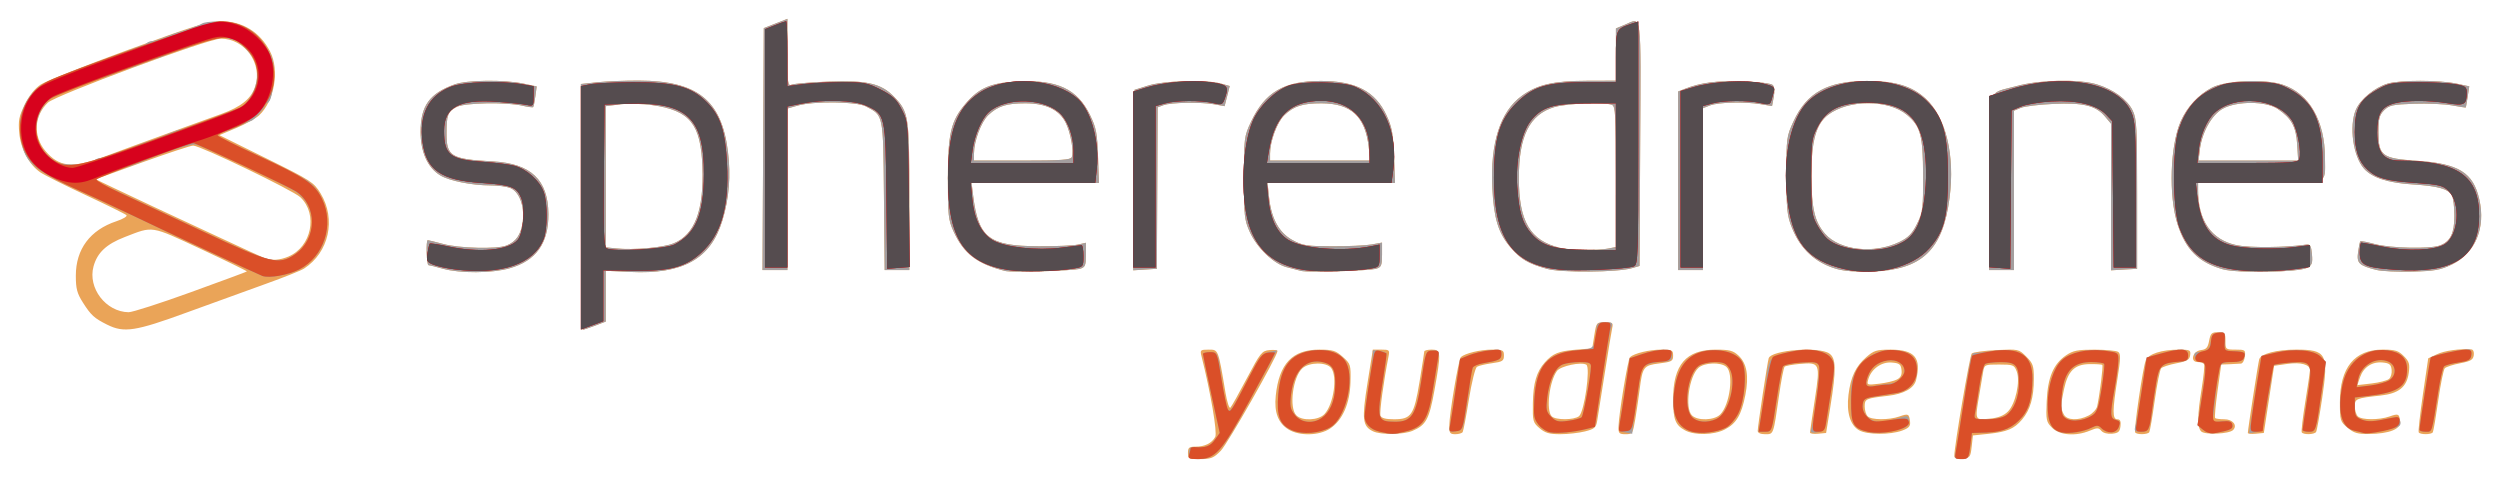
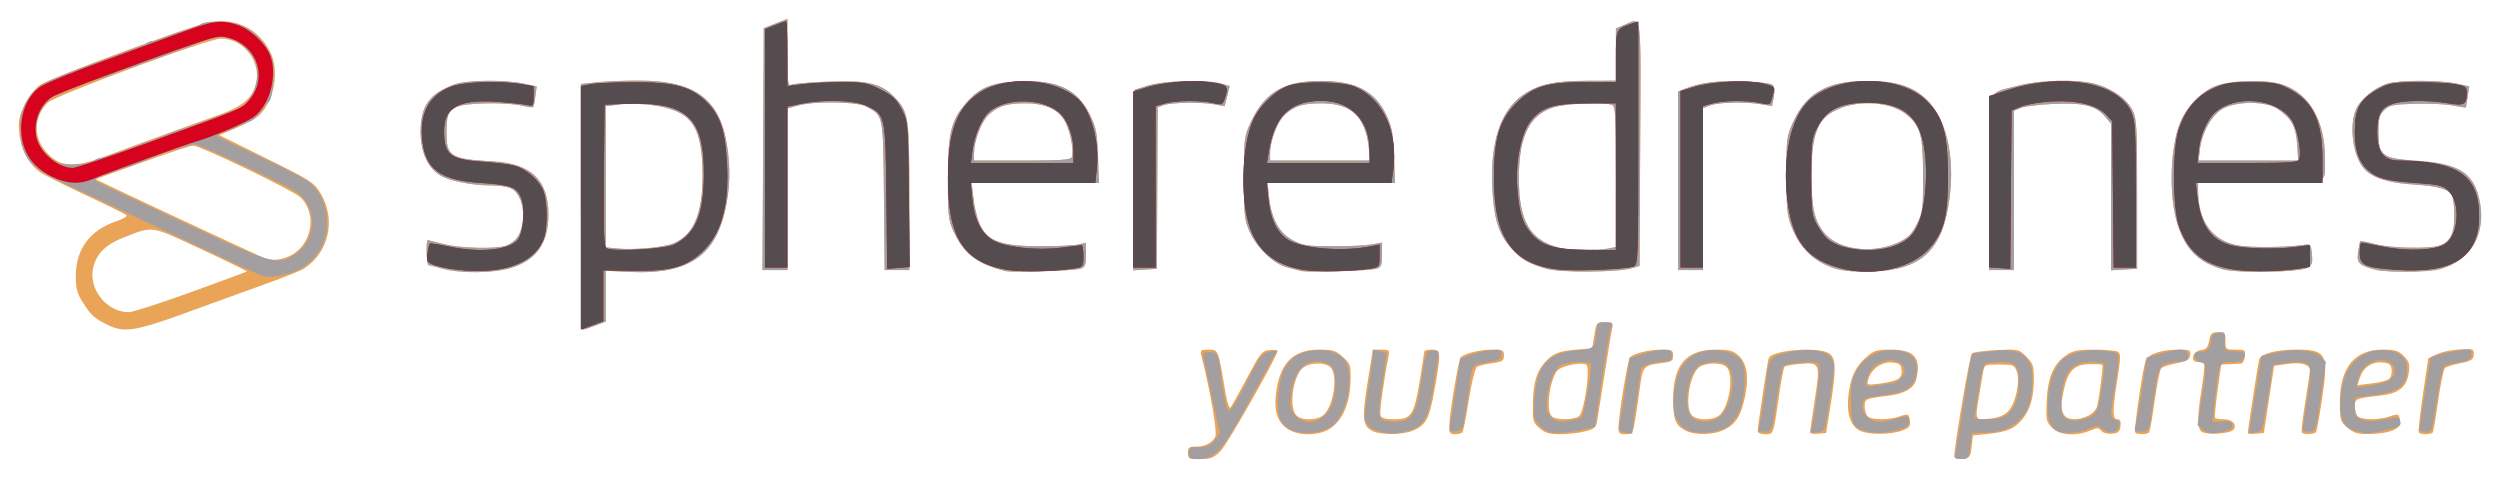
<svg xmlns="http://www.w3.org/2000/svg" xmlns:ns1="http://www.inkscape.org/namespaces/inkscape" xmlns:ns2="http://sodipodi.sourceforge.net/DTD/sodipodi-0.dtd" width="265.861mm" height="50.822mm" viewBox="0 0 265.861 50.822" version="1.1" id="svg1245" ns1:version="0.92.3 (2405546, 2018-03-11)" ns2:docname="sphere_logo.svg">
  <defs id="defs1239" />
  <ns2:namedview id="base" pagecolor="#ffffff" bordercolor="#666666" borderopacity="1.0" ns1:pageopacity="0.0" ns1:pageshadow="2" ns1:zoom="0.7" ns1:cx="421.02096" ns1:cy="-66.204103" ns1:document-units="mm" ns1:current-layer="g1866" showgrid="false" fit-margin-top="2" fit-margin-left="2" fit-margin-right="2" fit-margin-bottom="2" ns1:window-width="1865" ns1:window-height="1025" ns1:window-x="55" ns1:window-y="27" ns1:window-maximized="1" />
  <g ns1:label="Layer 1" ns1:groupmode="layer" id="layer1" transform="translate(-21.494,-91.185)">
    <g id="g1866" transform="translate(0,-58.208)">
      <path style="fill:#eaa458;stroke-width:0.265" d="m 147.826,197.554 c 0,-0.562 0.122,-0.661 0.811,-0.661 0.986,0 1.732,-0.372 2.091,-1.043 0.237,-0.443 -0.488,-4.7 -1.461,-8.575 -0.165,-0.659 -0.12,-0.701 0.76,-0.701 1.041,0 1.01,-0.079 1.791,4.586 0.167,0.994 0.401,1.709 0.521,1.587 0.12,-0.121 0.91,-1.53 1.755,-3.131 1.434,-2.716 1.595,-2.916 2.397,-2.993 0.473,-0.046 0.86,-0.004 0.86,0.092 0,0.536 -5.299,9.863 -6.028,10.61 -0.756,0.775 -1.039,0.89 -2.183,0.89 -1.225,0 -1.314,-0.045 -1.314,-0.661 z m 81.493,0.347 c 0.004,-1.059 1.647,-10.7 1.859,-10.912 0.139,-0.139 1.32,-0.303 2.624,-0.366 2.354,-0.113 2.378,-0.107 3.177,0.692 0.713,0.713 0.805,0.981 0.804,2.347 -0.002,1.993 -0.379,3.308 -1.242,4.334 -0.851,1.011 -1.599,1.327 -3.651,1.54 l -1.587,0.165 -0.132,1.191 c -0.124,1.118 -0.185,1.196 -0.992,1.274 -0.576,0.056 -0.859,-0.032 -0.858,-0.265 z m 5.707,-4.745 c 0.808,-0.808 1.336,-3.22 0.934,-4.268 -0.261,-0.682 -0.379,-0.728 -1.861,-0.728 -1.58,0 -1.582,0.001 -1.722,0.86 -0.077,0.473 -0.261,1.566 -0.409,2.43 -0.454,2.652 -0.469,2.618 1.078,2.469 0.951,-0.091 1.533,-0.316 1.98,-0.763 z m -76.505,1.914 c -1.104,-0.673 -1.541,-1.828 -1.359,-3.592 0.352,-3.406 1.761,-4.902 4.617,-4.904 1.45,-8e-4 1.754,0.093 2.514,0.771 0.834,0.745 0.862,0.838 0.818,2.662 -0.055,2.288 -0.841,4.082 -2.176,4.966 -1.154,0.764 -3.244,0.81 -4.414,0.097 z m 3.821,-1.64 c 0.972,-1.044 1.402,-3.954 0.722,-4.884 -0.484,-0.662 -2.334,-0.652 -3.073,0.018 -1.015,0.919 -1.433,4.205 -0.636,5.002 0.617,0.617 2.36,0.538 2.988,-0.136 z m 5.16,1.829 c -1.117,-0.541 -1.202,-1.287 -0.585,-5.129 l 0.571,-3.558 h 0.906 c 0.847,0 0.896,0.047 0.761,0.728 -0.523,2.63 -0.977,5.98 -0.854,6.301 0.099,0.259 0.559,0.38 1.436,0.38 1.84,0 2.131,-0.43 2.722,-4.026 0.27,-1.642 0.493,-3.075 0.497,-3.184 0.003,-0.109 0.363,-0.198 0.8,-0.198 0.985,0 1.005,0.324 0.279,4.35 -0.55,3.052 -0.891,3.68 -2.321,4.286 -0.989,0.419 -3.392,0.448 -4.212,0.051 z m 8.111,-0.55 c 0.007,-1.28 0.992,-7.126 1.238,-7.345 0.452,-0.403 2.068,-0.791 3.295,-0.791 1.179,0 1.283,0.052 1.283,0.637 0,0.56 -0.153,0.658 -1.269,0.811 -0.698,0.096 -1.419,0.267 -1.601,0.38 -0.183,0.113 -0.566,1.666 -0.854,3.458 -0.287,1.789 -0.586,3.356 -0.663,3.482 -0.078,0.126 -0.432,0.229 -0.787,0.229 -0.553,0 -0.645,-0.123 -0.641,-0.86 z m 9.601,0.22 c -0.699,-0.603 -0.74,-0.758 -0.71,-2.642 0.035,-2.15 0.388,-3.363 1.267,-4.348 0.856,-0.96 1.472,-1.212 3.329,-1.36 l 1.718,-0.137 0.22,-1.389 c 0.216,-1.364 0.236,-1.389 1.131,-1.389 0.808,0 0.896,0.067 0.777,0.595 -0.074,0.327 -0.433,2.5 -0.797,4.829 -0.365,2.328 -0.726,4.607 -0.803,5.063 -0.122,0.723 -0.291,0.868 -1.309,1.124 -0.643,0.162 -1.824,0.294 -2.625,0.294 -1.159,0 -1.607,-0.131 -2.198,-0.64 z m 4.2,-1.278 c 0.565,-0.452 1.237,-5.187 0.777,-5.471 -0.534,-0.33 -2.736,0.136 -3.12,0.661 -0.823,1.125 -1.181,4.204 -0.562,4.823 0.417,0.417 2.378,0.408 2.905,-0.013 z m 4.193,1.191 c 0.014,-1.269 0.999,-7.266 1.228,-7.47 0.457,-0.409 2.066,-0.798 3.302,-0.798 1.182,0 1.283,0.051 1.283,0.642 0,0.581 -0.14,0.66 -1.474,0.827 -1.668,0.208 -1.779,0.356 -2.084,2.764 -0.101,0.8 -0.307,2.199 -0.457,3.109 -0.262,1.585 -0.305,1.654 -1.039,1.654 -0.662,0 -0.766,-0.1 -0.759,-0.728 z m 7.076,0.315 c -1.036,-0.562 -1.263,-1.161 -1.263,-3.323 0,-3.648 1.385,-5.258 4.525,-5.259 1.477,-8e-4 1.853,0.097 2.43,0.632 0.89,0.825 1.122,2.178 0.724,4.209 -0.414,2.109 -0.96,3.025 -2.179,3.65 -1.173,0.602 -3.215,0.646 -4.237,0.092 z m 3.746,-1.687 c 1.034,-1.034 1.462,-4.394 0.645,-5.072 -0.621,-0.515 -2.338,-0.448 -2.961,0.116 -1.003,0.907 -1.464,4.279 -0.691,5.052 0.596,0.596 2.372,0.539 3.007,-0.096 z m 3.986,1.741 c 0,-0.476 1.043,-7.368 1.169,-7.728 0.306,-0.87 5.356,-1.261 6.445,-0.498 0.73,0.511 0.753,1.697 0.111,5.674 l -0.449,2.778 -0.86,0.083 c -0.473,0.046 -0.857,-0.014 -0.853,-0.132 0.004,-0.118 0.234,-1.703 0.512,-3.522 0.591,-3.876 0.553,-3.963 -1.641,-3.767 -0.765,0.069 -1.472,0.2 -1.572,0.292 -0.099,0.092 -0.368,1.477 -0.597,3.078 -0.603,4.213 -0.563,4.101 -1.477,4.101 -0.487,0 -0.789,-0.137 -0.789,-0.358 z m 10.803,-0.046 c -0.96,-0.521 -1.38,-1.904 -1.15,-3.784 0.233,-1.907 0.755,-3.01 1.895,-4.011 0.804,-0.706 1.096,-0.795 2.587,-0.795 2.572,0 3.301,0.873 2.706,3.241 -0.22,0.876 -1.304,1.479 -3.012,1.675 -2.328,0.268 -2.452,0.324 -2.452,1.121 0,0.405 0.143,0.879 0.318,1.053 0.399,0.399 2.245,0.411 3.361,0.022 0.966,-0.337 1.046,-0.299 1.145,0.545 0.057,0.489 -0.118,0.684 -0.854,0.956 -1.249,0.46 -3.675,0.448 -4.543,-0.023 z m 4.022,-5.421 c 0.391,-0.209 0.529,-0.503 0.471,-1.006 -0.07,-0.607 -0.222,-0.721 -1.043,-0.79 -1.087,-0.091 -2.171,0.683 -2.488,1.774 -0.181,0.625 -0.162,0.633 1.162,0.476 0.74,-0.088 1.595,-0.292 1.899,-0.455 z m 16.49,5.149 c -0.634,-0.634 -0.67,-0.811 -0.583,-2.844 0.109,-2.527 0.717,-3.959 2.073,-4.88 0.732,-0.497 1.228,-0.595 3.02,-0.591 1.179,0.002 2.303,0.105 2.498,0.229 0.295,0.187 0.284,0.67 -0.066,2.872 -0.542,3.409 -0.543,4.304 -0.006,4.304 0.296,0 0.391,0.208 0.331,0.728 -0.069,0.597 -0.23,0.742 -0.9,0.807 -0.482,0.047 -0.949,-0.08 -1.14,-0.311 -0.283,-0.34 -0.439,-0.342 -1.226,-0.013 -1.488,0.622 -3.208,0.493 -4,-0.299 z m 3.884,-1.313 c 0.427,-0.221 0.834,-0.667 0.903,-0.992 0.282,-1.32 0.649,-4.276 0.544,-4.382 -0.062,-0.062 -0.683,-0.102 -1.38,-0.09 -1.571,0.029 -2.278,0.733 -2.697,2.689 -0.359,1.672 -0.361,2.02 -0.016,2.665 0.336,0.628 1.547,0.678 2.646,0.11 z m 4.941,1.791 c -0.153,-0.28 0.83,-6.957 1.128,-7.657 0.291,-0.685 1.693,-1.137 3.532,-1.139 1.171,-10e-4 1.268,0.047 1.191,0.594 -0.069,0.488 -0.333,0.643 -1.461,0.86 -0.757,0.146 -1.486,0.384 -1.62,0.529 -0.134,0.146 -0.444,1.684 -0.688,3.42 -0.244,1.735 -0.504,3.253 -0.578,3.373 -0.169,0.273 -1.357,0.288 -1.504,0.02 z m 7.022,-0.097 c -0.431,-0.443 -0.416,-1.678 0.054,-4.579 0.211,-1.298 0.322,-2.459 0.248,-2.58 -0.074,-0.12 -0.375,-0.219 -0.667,-0.219 -0.862,0 -0.551,-1.169 0.338,-1.272 0.566,-0.066 0.734,-0.257 0.872,-0.992 0.149,-0.794 0.271,-0.911 0.953,-0.911 0.717,0 0.782,0.077 0.782,0.926 0,0.907 0.023,0.926 1.076,0.926 1.018,0 1.071,0.039 0.992,0.728 -0.046,0.4 -0.233,0.742 -0.414,0.761 -0.182,0.018 -0.729,0.048 -1.216,0.066 l -0.886,0.033 -0.388,2.783 c -0.213,1.531 -0.331,2.841 -0.261,2.91 0.07,0.07 0.511,0.127 0.981,0.127 0.897,0 1.424,0.651 0.928,1.146 -0.426,0.426 -3.011,0.538 -3.391,0.146 z m 4.961,0.159 c 0,-0.36 1.092,-7.427 1.209,-7.827 0.174,-0.593 1.846,-1.033 3.932,-1.033 3.226,0 3.465,0.442 2.77,5.13 -0.276,1.862 -0.568,3.493 -0.65,3.625 -0.179,0.29 -1.361,0.322 -1.527,0.042 -0.065,-0.109 0.104,-1.568 0.376,-3.241 0.271,-1.673 0.496,-3.187 0.499,-3.364 0.011,-0.603 -0.975,-0.876 -2.416,-0.669 l -1.397,0.201 -0.547,3.57 -0.547,3.57 -0.852,0.083 c -0.468,0.046 -0.852,0.007 -0.852,-0.086 z m 10.604,-0.549 c -0.779,-0.656 -0.814,-0.772 -0.814,-2.722 0,-3.678 1.555,-5.589 4.549,-5.589 1.324,0 1.664,0.103 2.242,0.682 0.582,0.582 0.66,0.843 0.533,1.786 -0.204,1.518 -1.065,2.209 -3.016,2.421 -2.597,0.282 -2.721,0.335 -2.721,1.149 0,0.405 0.143,0.879 0.318,1.053 0.399,0.399 2.245,0.411 3.361,0.022 0.966,-0.337 1.046,-0.299 1.145,0.545 0.092,0.788 -1.154,1.289 -3.281,1.317 -1.246,0.017 -1.639,-0.096 -2.315,-0.665 z m 4.407,-5.187 c 0.199,-0.165 0.326,-0.608 0.282,-0.984 -0.065,-0.562 -0.237,-0.699 -0.958,-0.768 -1.116,-0.107 -2.021,0.482 -2.397,1.562 l -0.294,0.844 1.503,-0.177 c 0.827,-0.097 1.666,-0.312 1.864,-0.477 z m 3.16,5.674 c -0.064,-0.109 0.137,-1.924 0.447,-4.034 l 0.564,-3.835 0.938,-0.441 c 0.803,-0.377 2.389,-0.6 3.644,-0.512 0.206,0.015 0.314,0.269 0.265,0.62 -0.069,0.488 -0.333,0.643 -1.461,0.86 -0.757,0.146 -1.487,0.384 -1.623,0.529 -0.136,0.146 -0.449,1.691 -0.697,3.435 -0.247,1.743 -0.506,3.262 -0.576,3.373 -0.162,0.262 -1.35,0.266 -1.503,0.005 z M 32.904,183.928 c -1.391,-0.695 -1.73,-1.003 -2.597,-2.366 -0.619,-0.973 -0.749,-1.466 -0.749,-2.855 0,-2.82 1.52,-4.857 4.315,-5.786 0.709,-0.235 1.189,-0.526 1.067,-0.646 -0.122,-0.12 -2.068,-1.079 -4.323,-2.131 -2.256,-1.053 -4.435,-2.145 -4.843,-2.428 -1.206,-0.835 -2.077,-2.469 -2.233,-4.192 -0.119,-1.309 -0.032,-1.757 0.584,-3.016 0.467,-0.954 1.072,-1.709 1.707,-2.13 0.541,-0.358 4.726,-2.019 9.301,-3.69 7.031,-2.57 8.554,-3.039 9.851,-3.04 2.302,-5.8e-4 4.166,1.149 5.237,3.23 1.024,1.99 0.459,5.251 -1.176,6.787 -0.34,0.319 -1.429,0.923 -2.421,1.341 l -1.803,0.761 5.003,2.473 c 4.75,2.348 5.041,2.536 5.762,3.719 1.675,2.749 0.897,6.276 -1.764,8 -0.32,0.208 -2.13,0.93 -4.022,1.606 -1.892,0.676 -5.692,2.053 -8.444,3.06 -5.468,2.001 -6.676,2.187 -8.451,1.301 z m 8.876,-3.457 c 3.242,-1.174 5.928,-2.168 5.968,-2.208 0.04,-0.04 -2.153,-1.111 -4.875,-2.379 -5.43,-2.531 -5.047,-2.47 -8.107,-1.286 -1.964,0.76 -2.92,1.657 -3.325,3.122 -0.634,2.297 1.31,4.841 3.727,4.876 0.394,0.006 3.369,-0.95 6.611,-2.125 z m 10.364,-3.786 c 2.481,-1.037 3.192,-4.504 1.294,-6.313 -0.763,-0.727 -10.641,-5.489 -11.403,-5.497 -0.241,-0.002 -2.676,0.801 -5.409,1.786 l -4.97,1.79 1.927,0.926 c 1.06,0.509 2.999,1.424 4.309,2.033 1.31,0.609 4.405,2.051 6.879,3.204 2.474,1.154 4.677,2.164 4.895,2.246 0.701,0.261 1.582,0.199 2.478,-0.175 z M 32.526,166.073 c 1.06,-0.391 2.522,-0.931 3.249,-1.2 0.728,-0.269 2.692,-0.985 4.366,-1.591 1.673,-0.606 3.876,-1.403 4.895,-1.772 2.12,-0.768 3.165,-1.618 3.596,-2.921 0.806,-2.443 -1.098,-5.087 -3.663,-5.087 -1.314,0 -17.55,6.012 -18.381,6.806 -1.473,1.408 -1.588,3.566 -0.273,5.128 1.452,1.726 2.867,1.871 6.212,0.638 z m 50.742,5.319 v -13.066 l 1.737,-0.186 c 0.955,-0.102 2.95,-0.182 4.432,-0.178 6.187,0.018 8.784,2.072 9.462,7.486 0.33,2.635 0.139,5.038 -0.592,7.421 -1.249,4.069 -4.204,5.715 -9.778,5.446 l -2.615,-0.126 v 2.702 2.702 l -1.133,0.433 c -0.623,0.238 -1.219,0.433 -1.323,0.433 -0.104,0 -0.19,-5.88 -0.19,-13.066 z m 9.845,3.885 c 2.266,-0.907 3.248,-3.507 3.077,-8.145 -0.169,-4.567 -1.324,-5.988 -5.33,-6.56 -1.047,-0.15 -2.588,-0.186 -3.425,-0.08 l -1.521,0.192 v 7.506 7.506 l 1.124,0.116 c 1.841,0.19 4.944,-0.083 6.075,-0.536 z m -24.53,2.693 c -0.728,-0.202 -1.412,-0.373 -1.521,-0.379 -0.208,-0.012 -0.287,-2.658 -0.079,-2.658 0.066,0 0.81,0.184 1.654,0.408 1.718,0.457 5.681,0.558 6.694,0.17 1.052,-0.402 1.592,-1.201 1.757,-2.597 0.195,-1.648 -0.391,-3.17 -1.365,-3.54 -0.38,-0.145 -1.317,-0.263 -2.081,-0.263 -1.954,0 -4.386,-0.487 -5.333,-1.068 -1.346,-0.826 -2.088,-2.467 -2.09,-4.626 -0.003,-2.772 0.952,-4.098 3.64,-5.055 1.319,-0.47 5.289,-0.511 7.317,-0.075 l 1.392,0.298 -0.141,1.052 c -0.078,0.578 -0.184,1.095 -0.237,1.147 -0.053,0.053 -0.569,-0.014 -1.147,-0.148 -1.711,-0.397 -6.125,-0.314 -6.985,0.131 -0.935,0.484 -1.077,0.854 -1.077,2.81 0,2.46 0.454,2.735 4.916,2.98 4.059,0.223 5.89,1.955 5.918,5.597 0.024,3.113 -1.316,4.985 -4.135,5.776 -1.897,0.532 -5.253,0.551 -7.096,0.039 z m 59.796,0.24 c -2.994,-0.764 -4.387,-1.833 -5.477,-4.202 -0.554,-1.205 -0.608,-1.699 -0.608,-5.556 0,-4.857 0.316,-6.204 1.889,-8.042 1.449,-1.693 2.704,-2.222 5.594,-2.358 4.156,-0.195 6.276,0.796 7.633,3.567 0.656,1.341 0.767,1.91 0.852,4.385 l 0.098,2.844 h -6.771 -6.771 l 0.154,1.257 c 0.564,4.598 1.651,5.451 6.98,5.475 1.819,0.008 3.694,-0.071 4.167,-0.177 l 0.86,-0.192 v 1.285 c 0,1.102 -0.085,1.312 -0.595,1.47 -0.739,0.229 -7.281,0.427 -8.004,0.243 z m 7.095,-12.107 c 0.232,-0.606 -0.126,-2.616 -0.653,-3.667 -0.691,-1.377 -2.107,-2.054 -4.297,-2.054 -1.999,0 -2.924,0.297 -3.937,1.263 -0.756,0.722 -1.515,2.763 -1.515,4.077 v 0.746 h 5.131 c 4.113,0 5.159,-0.072 5.271,-0.364 z m 24.391,12.104 c -0.291,-0.076 -0.986,-0.256 -1.545,-0.399 -1.371,-0.352 -3.153,-2.054 -3.915,-3.74 -0.576,-1.274 -0.625,-1.726 -0.625,-5.749 0,-4.229 0.023,-4.415 0.742,-5.953 1.483,-3.174 3.513,-4.366 7.437,-4.366 3.707,0 5.799,1.1 6.992,3.676 0.572,1.234 0.705,1.962 0.791,4.328 l 0.104,2.844 h -6.778 -6.778 l 0.161,1.521 c 0.24,2.272 1.06,3.771 2.489,4.554 1.065,0.583 1.509,0.652 4.233,0.661 1.674,0.006 3.549,-0.081 4.168,-0.191 l 1.124,-0.202 v 1.295 c 0,1.112 -0.084,1.321 -0.595,1.479 -0.745,0.231 -7.288,0.427 -8.004,0.24 z m 7.176,-13.214 c -0.38,-3.234 -1.882,-4.611 -5.031,-4.611 -1.999,0 -2.924,0.297 -3.937,1.263 -0.756,0.722 -1.515,2.763 -1.515,4.077 v 0.746 h 5.328 5.328 z m 18.947,12.989 c -1.994,-0.562 -2.792,-1.034 -3.856,-2.278 -1.301,-1.52 -1.781,-3.085 -1.94,-6.326 -0.236,-4.786 0.839,-8.128 3.151,-9.803 1.641,-1.188 3.335,-1.581 6.881,-1.593 l 3.112,-0.011 v -2.776 -2.776 l 0.918,-0.383 c 1.874,-0.783 1.741,-1.792 1.665,12.628 l -0.069,13.012 -0.794,0.234 c -1.53,0.45 -7.559,0.499 -9.067,0.074 z m 6.521,-2.154 0.827,-0.165 v -7.479 c 0,-6.576 -0.051,-7.499 -0.419,-7.64 -0.811,-0.311 -4.793,-0.156 -6.123,0.239 -2.634,0.782 -3.777,3.063 -3.777,7.538 0,4.631 1.194,6.662 4.366,7.427 1.021,0.246 4.058,0.294 5.126,0.08 z m 24.301,2.168 c -2.261,-0.652 -3.842,-2.105 -4.749,-4.368 -0.52,-1.298 -0.59,-1.956 -0.596,-5.573 -0.006,-3.978 0.017,-4.151 0.765,-5.771 1.412,-3.059 3.644,-4.283 7.81,-4.283 2.998,0 4.776,0.535 6.231,1.876 2.161,1.992 3.131,6.005 2.549,10.546 -0.713,5.557 -2.93,7.671 -8.232,7.851 -1.594,0.054 -2.976,-0.048 -3.778,-0.279 z m 6.688,-2.879 c 0.926,-0.45 1.337,-0.872 1.852,-1.902 0.616,-1.232 0.661,-1.586 0.652,-5.159 -0.011,-4.275 -0.263,-5.224 -1.708,-6.44 -1.961,-1.65 -6.205,-1.66 -8.379,-0.019 -1.295,0.977 -1.796,2.789 -1.787,6.46 0.009,3.511 0.344,4.936 1.458,6.205 1.553,1.769 5.218,2.166 7.913,0.856 z m 34.383,2.914 c -2.59,-0.734 -3.957,-2.099 -4.825,-4.815 -0.958,-2.999 -0.787,-8.359 0.348,-10.93 0.665,-1.506 1.879,-2.817 3.299,-3.564 1.5,-0.789 5.611,-0.964 7.546,-0.321 2.82,0.937 4.493,3.845 4.493,7.81 0,2.876 0.617,2.64 -6.907,2.64 h -6.586 v 0.781 c 0,3.246 1.43,5.279 4.104,5.836 1.372,0.286 5.175,0.254 7.39,-0.061 0.427,-0.061 0.531,0.115 0.613,1.032 0.084,0.939 0.006,1.156 -0.514,1.437 -0.885,0.478 -7.422,0.592 -8.961,0.156 z m 7.903,-13.279 c -0.121,-1.901 -0.6,-2.775 -2.066,-3.773 -1.242,-0.845 -4.367,-0.853 -5.86,-0.014 -1.179,0.663 -2.21,2.523 -2.428,4.38 l -0.132,1.124 h 5.297 5.297 l -0.109,-1.717 z m 8.432,13.349 c -1.862,-0.467 -2.114,-0.711 -1.956,-1.89 0.078,-0.58 0.187,-1.099 0.242,-1.155 0.055,-0.055 0.75,0.075 1.544,0.29 1.646,0.445 5.903,0.536 6.924,0.148 1.114,-0.423 1.531,-1.281 1.531,-3.148 0,-0.923 -0.115,-1.892 -0.254,-2.154 -0.381,-0.712 -1.462,-1.017 -4.203,-1.187 -2.615,-0.162 -4.292,-0.71 -5.159,-1.687 -1.15,-1.295 -1.595,-4.495 -0.868,-6.236 0.465,-1.113 2.006,-2.385 3.391,-2.8 1.313,-0.393 5.493,-0.391 7.335,0.004 l 1.344,0.288 -0.169,1.103 c -0.093,0.606 -0.182,1.122 -0.198,1.145 -0.016,0.024 -0.681,-0.076 -1.479,-0.221 -0.797,-0.145 -2.61,-0.224 -4.028,-0.175 -2.265,0.078 -2.652,0.163 -3.181,0.692 -0.502,0.502 -0.602,0.887 -0.602,2.308 0,2.542 0.369,2.819 4.086,3.064 4.448,0.294 5.992,1.248 6.639,4.106 0.69,3.044 -0.422,5.705 -2.888,6.912 -1.22,0.597 -1.825,0.707 -4.233,0.771 -1.546,0.041 -3.264,-0.04 -3.818,-0.179 z m -171.569,-12.854 0.069,-12.863 1.257,-0.494 1.257,-0.494 v 3.596 c 0,3.322 0.035,3.581 0.463,3.402 0.255,-0.107 2.024,-0.254 3.933,-0.326 4.038,-0.154 5.573,0.2 6.922,1.594 1.587,1.639 1.647,2.029 1.647,10.635 v 7.814 h -1.312 -1.312 l -0.077,-7.91 c -0.086,-8.768 -0.03,-8.495 -1.929,-9.496 -0.972,-0.513 -5.507,-0.568 -7.211,-0.088 l -1.124,0.317 v 8.589 8.589 h -1.325 -1.325 z m 39.422,3.296 0.07,-9.596 1.455,-0.456 c 1.66,-0.52 6.163,-0.648 7.71,-0.218 l 0.963,0.267 -0.272,1.071 -0.272,1.071 -1.088,-0.194 c -1.429,-0.255 -4.628,-0.201 -5.412,0.091 l -0.619,0.231 -0.042,8.584 -0.042,8.584 -1.26,0.081 -1.26,0.081 z m 57.881,0.074 v -9.493 l 0.728,-0.288 c 1.666,-0.66 3.346,-0.878 6.11,-0.792 1.685,0.052 3.052,0.216 3.222,0.387 0.183,0.184 0.226,0.666 0.113,1.268 l -0.182,0.972 -1.225,-0.2 c -1.692,-0.276 -4.517,-0.202 -5.392,0.142 l -0.728,0.286 v 8.605 8.606 h -1.323 -1.323 z m 33.073,0.242 c 0,-10.604 -0.34,-9.409 2.937,-10.318 2.416,-0.67 6.627,-0.756 8.532,-0.174 1.748,0.534 3.212,1.602 3.791,2.766 0.435,0.874 0.482,1.756 0.482,8.907 v 7.938 l -1.389,0.08 -1.389,0.08 v -7.799 -7.799 l -0.645,-0.766 c -0.97,-1.152 -2.288,-1.473 -5.473,-1.332 -1.51,0.067 -3.073,0.257 -3.473,0.422 l -0.728,0.3 v 8.473 8.473 h -1.323 -1.323 z" id="path1876" ns1:connector-curvature="0" />
      <path style="fill:#a39e9f;stroke-width:0.265" d="m 147.921,197.555 c 0.028,-0.487 0.177,-0.65 0.567,-0.62 1.215,0.093 1.711,-0.08 2.201,-0.769 l 0.517,-0.728 -0.889,-4.101 c -0.489,-2.256 -0.892,-4.19 -0.896,-4.299 -0.004,-0.109 0.337,-0.198 0.757,-0.198 0.816,0 0.878,0.143 1.211,2.778 0.149,1.181 0.376,2.397 0.585,3.135 0.206,0.726 0.536,0.284 2.199,-2.943 1.305,-2.532 1.548,-2.849 2.293,-2.995 l 0.834,-0.163 -0.884,1.615 c -0.486,0.888 -1.762,3.222 -2.835,5.187 -2.146,3.928 -2.97,4.763 -4.706,4.763 -0.891,0 -0.987,-0.067 -0.953,-0.661 z m 81.497,0.198 c 0.074,-0.255 0.441,-2.487 0.815,-4.961 0.866,-5.728 0.902,-5.894 1.282,-5.866 0.174,0.013 1.013,-0.076 1.865,-0.198 2.963,-0.425 4.295,0.513 4.252,2.995 -0.034,1.958 -0.35,3.13 -1.079,3.996 -0.972,1.155 -2.035,1.622 -3.811,1.673 l -1.548,0.045 -0.174,1.389 c -0.166,1.323 -0.212,1.389 -0.955,1.389 -0.619,0 -0.753,-0.096 -0.646,-0.463 z m 5.426,-4.202 c 0.819,-0.574 1.354,-1.922 1.354,-3.414 0,-1.889 -0.303,-2.241 -1.928,-2.236 -0.759,0.002 -1.51,0.091 -1.668,0.198 -0.159,0.107 -0.432,1.147 -0.607,2.311 -0.175,1.164 -0.382,2.444 -0.46,2.844 -0.14,0.721 -0.128,0.728 1.276,0.728 0.882,0 1.65,-0.163 2.033,-0.431 z m -75.946,1.6 c -1.301,-0.554 -1.662,-1.491 -1.468,-3.808 0.247,-2.948 1.29,-4.321 3.539,-4.658 1.721,-0.258 3.155,0.236 3.69,1.271 0.925,1.789 -0.087,5.928 -1.679,6.866 -1.126,0.663 -2.952,0.81 -4.082,0.329 z m 3.159,-1.317 c 0.853,-0.597 1.355,-1.725 1.424,-3.196 0.085,-1.804 -0.19,-2.429 -1.185,-2.7 -1.862,-0.507 -3.203,0.796 -3.507,3.407 -0.144,1.238 -0.086,1.551 0.407,2.174 0.667,0.843 1.911,0.98 2.861,0.315 z m 6.156,1.467 c -1.011,-0.238 -1.603,-0.869 -1.595,-1.7 0.003,-0.3 0.228,-1.914 0.499,-3.587 0.271,-1.673 0.43,-3.149 0.352,-3.28 -0.121,-0.202 1.248,0.004 1.465,0.221 0.04,0.04 -0.117,1.251 -0.349,2.69 -0.703,4.358 -0.64,4.59 1.254,4.598 1.794,0.007 2.256,-0.711 2.801,-4.362 0.472,-3.163 0.477,-3.175 1.204,-3.202 0.648,-0.024 0.716,0.051 0.6,0.661 -0.072,0.379 -0.328,1.938 -0.569,3.466 -0.507,3.211 -1.018,3.997 -2.908,4.473 -1.286,0.324 -1.461,0.325 -2.755,0.02 z m 18.183,0.076 c -0.397,-0.058 -0.975,-0.425 -1.285,-0.816 -0.49,-0.619 -0.548,-0.966 -0.447,-2.695 0.212,-3.615 1.411,-4.973 4.618,-5.23 1.79,-0.144 1.853,-0.218 2.006,-2.377 0.034,-0.487 0.199,-0.595 0.906,-0.595 0.789,0 0.844,0.052 0.63,0.595 -0.129,0.327 -0.569,2.83 -0.977,5.561 l -0.743,4.966 -0.935,0.233 c -1.319,0.329 -2.927,0.481 -3.774,0.357 z m 3.296,-1.614 c 0.205,-0.205 0.984,-4.441 0.993,-5.403 0.004,-0.372 -0.226,-0.463 -1.169,-0.463 -0.645,0 -1.461,0.109 -1.812,0.243 -0.813,0.309 -1.451,1.654 -1.671,3.52 -0.152,1.293 -0.103,1.533 0.421,2.057 0.506,0.506 0.773,0.569 1.808,0.427 0.668,-0.091 1.311,-0.263 1.429,-0.381 z m 4.627,1.616 c -0.687,-0.104 -0.724,-0.173 -0.56,-1.048 0.097,-0.515 0.372,-2.263 0.612,-3.884 l 0.436,-2.947 1.315,-0.451 c 0.723,-0.248 1.731,-0.457 2.241,-0.463 0.798,-0.01 0.926,0.074 0.926,0.609 0,0.531 -0.14,0.626 -0.967,0.659 -1.174,0.046 -2.34,0.461 -2.34,0.833 0,0.15 -0.181,1.481 -0.403,2.957 -0.222,1.476 -0.426,2.964 -0.455,3.306 -0.028,0.342 -0.055,0.604 -0.06,0.582 -0.005,-0.022 -0.34,-0.09 -0.745,-0.151 z m 7.065,-0.088 c -1.726,-0.514 -2.303,-2.234 -1.708,-5.098 0.429,-2.067 1.534,-3.234 3.315,-3.501 1.648,-0.247 3.287,0.275 3.779,1.204 0.523,0.988 0.279,4.101 -0.43,5.485 -0.315,0.615 -0.9,1.286 -1.299,1.49 -1.007,0.516 -2.687,0.708 -3.657,0.42 z m 2.642,-1.346 c 1.338,-0.61 2.227,-4.082 1.378,-5.379 -0.356,-0.543 -0.652,-0.67 -1.565,-0.67 -0.619,0 -1.381,0.179 -1.693,0.398 -1.179,0.826 -1.673,4.393 -0.75,5.413 0.543,0.6 1.622,0.697 2.63,0.238 z m 10.058,1.187 c 0.319,-0.832 1.017,-6.409 0.855,-6.831 -0.152,-0.396 -0.439,-0.449 -1.913,-0.355 -0.954,0.061 -1.819,0.247 -1.923,0.415 -0.104,0.167 -0.411,1.798 -0.684,3.624 -0.494,3.309 -0.498,3.32 -1.211,3.32 h -0.715 l 0.359,-2.051 c 0.198,-1.128 0.406,-2.586 0.462,-3.241 0.181,-2.1 0.408,-2.6 1.311,-2.885 2.578,-0.814 4.949,-0.654 5.627,0.38 0.38,0.58 0.379,0.878 -0.014,3.356 -0.237,1.496 -0.489,3.094 -0.561,3.551 -0.107,0.684 -0.271,0.852 -0.928,0.948 -0.584,0.086 -0.763,0.024 -0.665,-0.231 z m 6.011,0.172 c -1.504,-0.354 -1.755,-0.813 -1.771,-3.243 -0.012,-1.8 0.091,-2.354 0.608,-3.28 0.821,-1.469 2.509,-2.329 4.198,-2.139 1.57,0.177 2.22,0.792 2.22,2.101 0,1.256 -0.853,2.224 -2.153,2.443 -0.489,0.082 -1.485,0.241 -2.212,0.353 -1.176,0.181 -1.332,0.282 -1.405,0.91 -0.106,0.91 0.763,1.797 1.76,1.797 0.413,0 1.282,-0.16 1.93,-0.355 1.149,-0.346 1.18,-0.34 1.228,0.246 0.038,0.465 -0.143,0.659 -0.806,0.862 -1.382,0.422 -2.645,0.53 -3.597,0.306 z m 2.445,-5.129 c 0.752,-0.064 1.487,-0.748 1.487,-1.384 0,-0.707 -0.862,-1.217 -1.799,-1.065 -1.088,0.177 -1.778,0.746 -2.132,1.761 -0.325,0.933 -0.125,1.142 0.886,0.924 0.438,-0.094 1.138,-0.201 1.557,-0.236 z m 18.25,5.21 c -1.121,-0.218 -1.55,-1.051 -1.535,-2.978 0.016,-1.999 0.619,-3.88 1.514,-4.72 0.867,-0.814 2.711,-1.225 4.495,-1.002 1.491,0.186 1.517,0.204 1.508,1.03 -0.005,0.462 -0.181,1.793 -0.392,2.958 -0.512,2.835 -0.497,3.218 0.137,3.384 0.434,0.114 0.487,0.25 0.293,0.758 -0.265,0.695 -1.208,0.745 -1.856,0.097 -0.313,-0.313 -0.486,-0.317 -1.059,-0.027 -0.814,0.412 -2.313,0.652 -3.106,0.498 z m 3.25,-1.848 c 0.461,-0.302 0.647,-0.853 0.952,-2.81 0.208,-1.339 0.332,-2.523 0.275,-2.633 -0.057,-0.109 -0.676,-0.198 -1.375,-0.198 -1.575,0 -2.453,0.629 -2.883,2.063 -0.347,1.159 -0.409,3.204 -0.109,3.652 0.468,0.701 2.014,0.664 3.141,-0.074 z m 11.749,1.566 -0.605,-0.49 0.429,-2.708 c 0.563,-3.553 0.555,-4.009 -0.07,-4.009 -0.276,0 -0.56,-0.236 -0.637,-0.529 -0.107,-0.408 -0.007,-0.53 0.432,-0.533 0.851,-0.006 1.174,-0.307 1.274,-1.187 0.073,-0.639 0.23,-0.809 0.812,-0.876 0.683,-0.079 0.718,-0.029 0.661,0.926 -0.059,0.997 -0.048,1.01 0.95,1.049 1.181,0.047 1.309,0.131 1.084,0.716 -0.119,0.31 -0.494,0.435 -1.308,0.435 -1.268,0 -1.317,0.086 -1.627,2.83 -0.079,0.699 -0.203,1.788 -0.275,2.42 l -0.132,1.148 1.014,-0.09 c 0.781,-0.069 1.034,0.011 1.102,0.35 0.088,0.443 -0.149,0.567 -1.685,0.874 -0.584,0.117 -0.989,0.024 -1.421,-0.326 z m 5.23,-1.903 c 0.195,-1.243 0.495,-3.091 0.667,-4.106 l 0.312,-1.846 1.454,-0.344 c 2.024,-0.479 4.114,-0.301 4.825,0.411 l 0.562,0.562 -0.465,3.252 c -0.596,4.173 -0.598,4.178 -1.369,4.178 -0.354,0 -0.642,-0.089 -0.64,-0.198 0.002,-0.109 0.222,-1.599 0.489,-3.311 0.605,-3.882 0.543,-4.018 -1.767,-3.851 -0.894,0.065 -1.706,0.198 -1.804,0.296 -0.098,0.098 -0.206,0.567 -0.239,1.042 -0.034,0.475 -0.129,1.161 -0.212,1.525 -0.083,0.364 -0.284,1.512 -0.447,2.552 -0.275,1.76 -0.345,1.898 -1.008,1.996 l -0.713,0.105 z m 11.824,2.243 c -0.146,-0.05 -0.59,-0.163 -0.987,-0.25 -1.374,-0.303 -1.833,-2.133 -1.235,-4.922 0.526,-2.454 2.476,-3.927 4.787,-3.617 1.413,0.19 2.065,0.827 2.065,2.02 0,1.804 -0.924,2.448 -4.035,2.812 l -1.521,0.178 v 1.034 c 0,0.884 0.106,1.075 0.728,1.314 0.69,0.265 1.236,0.236 3.137,-0.169 0.681,-0.145 0.846,-0.084 0.961,0.354 0.115,0.439 -0.048,0.577 -0.955,0.809 -1.472,0.377 -2.624,0.548 -2.945,0.438 z m 2.712,-5.598 c 0.818,-0.512 0.793,-1.605 -0.047,-1.987 -1.282,-0.584 -2.944,0.363 -3.23,1.839 l -0.169,0.874 1.425,-0.177 c 0.784,-0.097 1.693,-0.344 2.02,-0.549 z m -99.849,4.753 c 0.081,-0.411 0.353,-2.162 0.604,-3.891 l 0.456,-3.143 0.906,-0.379 c 0.498,-0.208 1.488,-0.448 2.199,-0.532 1.181,-0.14 1.293,-0.106 1.293,0.395 0,0.566 -0.237,0.686 -1.909,0.968 -1.161,0.196 -1.21,0.258 -1.4,1.764 -0.08,0.638 -0.292,2.112 -0.47,3.276 -0.312,2.039 -0.352,2.12 -1.076,2.203 -0.697,0.08 -0.741,0.032 -0.604,-0.661 z m 72.915,-0.039 c 0.118,-0.411 0.427,-2.186 0.686,-3.946 l 0.472,-3.199 1.495,-0.42 c 2.176,-0.611 2.916,-0.563 2.916,0.188 0,0.507 -0.155,0.618 -0.932,0.67 -1.871,0.126 -2.157,0.382 -2.463,2.21 -0.154,0.919 -0.356,2.267 -0.449,2.995 -0.269,2.096 -0.349,2.249 -1.183,2.249 -0.705,0 -0.743,-0.051 -0.543,-0.747 z m 30.175,0.548 c -0.002,-0.461 1.123,-7.616 1.211,-7.71 0.254,-0.269 3.976,-1.001 4.172,-0.821 0.123,0.113 0.181,0.425 0.129,0.694 -0.07,0.362 -0.428,0.536 -1.384,0.673 -0.709,0.101 -1.395,0.29 -1.523,0.418 -0.128,0.128 -0.409,1.356 -0.623,2.729 -0.698,4.474 -0.616,4.215 -1.332,4.215 -0.357,0 -0.65,-0.089 -0.65,-0.198 z M 83.268,171.392 v -13.066 l 1.737,-0.186 c 0.955,-0.102 2.95,-0.182 4.432,-0.178 6.187,0.018 8.784,2.072 9.462,7.486 0.33,2.635 0.139,5.038 -0.592,7.421 -1.249,4.069 -4.204,5.715 -9.778,5.446 l -2.615,-0.126 v 2.702 2.702 l -1.133,0.433 c -0.623,0.238 -1.219,0.433 -1.323,0.433 -0.104,0 -0.19,-5.88 -0.19,-13.066 z m 9.845,3.885 c 2.266,-0.907 3.248,-3.507 3.077,-8.145 -0.169,-4.567 -1.324,-5.988 -5.33,-6.56 -1.047,-0.15 -2.588,-0.186 -3.425,-0.08 l -1.521,0.192 v 7.506 7.506 l 1.124,0.116 c 1.841,0.19 4.944,-0.083 6.075,-0.536 z m -43.712,3.466 c -0.533,-0.194 -11.083,-5.115 -14.491,-6.759 -1.495,-0.721 -4.053,-1.913 -5.686,-2.65 -4.613,-2.081 -5.409,-2.96 -5.593,-6.175 -0.12,-2.105 0.927,-4.013 2.733,-4.981 0.665,-0.356 2.936,-1.272 5.046,-2.036 2.11,-0.764 4.134,-1.511 4.498,-1.661 0.364,-0.15 0.741,-0.283 0.838,-0.295 0.097,-0.012 0.266,-0.111 0.375,-0.221 0.109,-0.109 0.349,-0.198 0.534,-0.198 0.185,0 0.671,-0.139 1.08,-0.309 0.41,-0.17 0.834,-0.333 0.943,-0.364 0.109,-0.03 0.258,-0.085 0.331,-0.121 0.073,-0.036 0.222,-0.086 0.331,-0.111 0.557,-0.125 2.349,-0.776 2.58,-0.938 0.471,-0.331 2.754,-0.324 3.772,0.012 1.411,0.465 2.365,1.243 3.212,2.62 0.617,1.003 0.728,1.456 0.684,2.784 -0.062,1.863 -0.282,2.872 -0.654,2.996 -0.147,0.049 -0.267,0.193 -0.267,0.32 0,0.214 -1.239,1.577 -1.434,1.577 -0.048,0 -0.667,0.261 -1.377,0.581 -0.71,0.319 -1.45,0.608 -1.645,0.642 -0.411,0.07 -0.709,0.321 -0.549,0.462 0.061,0.053 2.074,1.014 4.475,2.135 2.401,1.121 4.74,2.324 5.198,2.674 2.127,1.623 2.601,5.328 0.971,7.586 -0.451,0.624 -1.338,1.401 -1.972,1.728 -1.17,0.602 -3.207,0.966 -3.931,0.703 z m 3.44,-2.289 c 2.373,-1.62 2.473,-4.964 0.199,-6.617 -0.905,-0.658 -9.93,-4.926 -10.751,-5.084 -0.426,-0.082 -3.319,0.837 -5.455,1.733 -0.437,0.183 -0.883,0.358 -0.992,0.388 -0.109,0.03 -0.228,0.079 -0.265,0.109 -0.036,0.029 -0.245,0.092 -0.463,0.139 -0.218,0.047 -0.754,0.235 -1.191,0.417 -0.437,0.182 -1.029,0.376 -1.317,0.431 -0.538,0.102 -1.118,0.539 -0.914,0.689 0.063,0.046 1.365,0.666 2.893,1.377 1.528,0.711 5.517,2.579 8.864,4.152 6.769,3.181 7.718,3.41 9.393,2.267 z m -21.371,-9.943 c 0.17,-0.17 0.457,-0.31 0.637,-0.31 0.18,0 0.662,-0.137 1.072,-0.305 0.41,-0.168 0.927,-0.342 1.151,-0.387 0.223,-0.045 0.878,-0.286 1.455,-0.535 0.577,-0.25 1.232,-0.488 1.455,-0.529 0.223,-0.041 0.878,-0.281 1.455,-0.533 0.577,-0.252 1.139,-0.479 1.248,-0.506 0.109,-0.027 0.228,-0.073 0.265,-0.102 0.036,-0.029 0.245,-0.092 0.463,-0.139 0.218,-0.047 0.695,-0.202 1.058,-0.345 0.364,-0.143 0.781,-0.287 0.926,-0.321 0.258,-0.06 2.117,-0.759 3.175,-1.194 0.291,-0.12 0.589,-0.232 0.661,-0.25 1.721,-0.419 2.899,-3.284 2.122,-5.16 -0.321,-0.775 -1.673,-2.141 -2.217,-2.239 -0.166,-0.03 -0.572,-0.145 -0.903,-0.256 -0.531,-0.179 -2.798,0.358 -3.633,0.861 -0.146,0.087 -0.324,0.166 -0.397,0.174 -0.272,0.032 -2.259,0.73 -2.514,0.883 -0.146,0.088 -0.324,0.167 -0.397,0.175 -0.264,0.031 -2.256,0.728 -2.514,0.88 -0.146,0.086 -0.447,0.185 -0.67,0.219 -0.223,0.035 -0.878,0.268 -1.455,0.517 -0.577,0.25 -1.186,0.48 -1.352,0.512 -0.882,0.169 -5.085,1.841 -5.684,2.261 -1.336,0.938 -1.982,3.423 -1.25,4.815 0.373,0.709 1.238,1.587 1.944,1.972 0.672,0.366 3.488,0.252 3.898,-0.158 z m 37.113,11.458 c -0.728,-0.202 -1.412,-0.373 -1.521,-0.379 -0.208,-0.012 -0.287,-2.658 -0.079,-2.658 0.066,0 0.81,0.184 1.654,0.408 1.718,0.457 5.681,0.558 6.694,0.17 1.052,-0.402 1.592,-1.201 1.757,-2.597 0.195,-1.648 -0.391,-3.17 -1.365,-3.54 -0.38,-0.145 -1.317,-0.263 -2.081,-0.263 -1.954,0 -4.386,-0.487 -5.333,-1.068 -1.346,-0.826 -2.088,-2.467 -2.09,-4.626 -0.003,-2.772 0.952,-4.098 3.64,-5.055 1.319,-0.47 5.289,-0.511 7.317,-0.075 l 1.392,0.298 -0.141,1.052 c -0.078,0.578 -0.184,1.095 -0.237,1.147 -0.053,0.053 -0.569,-0.014 -1.147,-0.148 -1.711,-0.397 -6.125,-0.314 -6.985,0.131 -0.935,0.484 -1.077,0.854 -1.077,2.81 0,2.46 0.454,2.735 4.916,2.98 4.059,0.223 5.89,1.955 5.918,5.597 0.024,3.113 -1.316,4.985 -4.135,5.776 -1.897,0.532 -5.253,0.551 -7.096,0.039 z m 59.796,0.24 c -2.994,-0.764 -4.387,-1.833 -5.477,-4.202 -0.554,-1.205 -0.608,-1.699 -0.608,-5.556 0,-4.857 0.316,-6.204 1.889,-8.042 1.449,-1.693 2.704,-2.222 5.594,-2.358 4.156,-0.195 6.276,0.796 7.633,3.567 0.656,1.341 0.767,1.91 0.852,4.385 l 0.098,2.844 h -6.771 -6.771 l 0.154,1.257 c 0.564,4.598 1.651,5.451 6.98,5.475 1.819,0.008 3.694,-0.071 4.167,-0.177 l 0.86,-0.192 v 1.285 c 0,1.102 -0.085,1.312 -0.595,1.47 -0.739,0.229 -7.281,0.427 -8.004,0.243 z m 7.095,-12.107 c 0.232,-0.606 -0.126,-2.616 -0.653,-3.667 -0.691,-1.377 -2.107,-2.054 -4.297,-2.054 -1.999,0 -2.924,0.297 -3.937,1.263 -0.756,0.722 -1.515,2.763 -1.515,4.077 v 0.746 h 5.131 c 4.113,0 5.159,-0.072 5.271,-0.364 z m 24.391,12.104 c -0.291,-0.076 -0.986,-0.256 -1.545,-0.399 -1.371,-0.352 -3.153,-2.054 -3.915,-3.74 -0.576,-1.274 -0.625,-1.726 -0.625,-5.749 0,-4.229 0.023,-4.415 0.742,-5.953 1.483,-3.174 3.513,-4.366 7.437,-4.366 3.707,0 5.799,1.1 6.992,3.676 0.572,1.234 0.705,1.962 0.791,4.328 l 0.104,2.844 h -6.778 -6.778 l 0.161,1.521 c 0.24,2.272 1.06,3.771 2.489,4.554 1.065,0.583 1.509,0.652 4.233,0.661 1.674,0.006 3.549,-0.081 4.168,-0.191 l 1.124,-0.202 v 1.295 c 0,1.112 -0.084,1.321 -0.595,1.479 -0.745,0.231 -7.288,0.427 -8.004,0.24 z m 7.176,-13.214 c -0.38,-3.234 -1.882,-4.611 -5.031,-4.611 -1.999,0 -2.924,0.297 -3.937,1.263 -0.756,0.722 -1.515,2.763 -1.515,4.077 v 0.746 h 5.328 5.328 z m 18.947,12.989 c -1.994,-0.562 -2.792,-1.034 -3.856,-2.278 -1.301,-1.52 -1.781,-3.085 -1.94,-6.326 -0.236,-4.786 0.839,-8.128 3.151,-9.803 1.641,-1.188 3.335,-1.581 6.881,-1.593 l 3.112,-0.011 v -2.776 -2.776 l 0.918,-0.383 c 1.874,-0.783 1.741,-1.792 1.665,12.628 l -0.069,13.012 -0.794,0.234 c -1.53,0.45 -7.559,0.499 -9.067,0.074 z m 6.521,-2.154 0.827,-0.165 v -7.479 c 0,-6.576 -0.051,-7.499 -0.419,-7.64 -0.811,-0.311 -4.793,-0.156 -6.123,0.239 -2.634,0.782 -3.777,3.063 -3.777,7.538 0,4.631 1.194,6.662 4.366,7.427 1.021,0.246 4.058,0.294 5.126,0.08 z m 24.301,2.168 c -2.261,-0.652 -3.842,-2.105 -4.749,-4.368 -0.52,-1.298 -0.59,-1.956 -0.596,-5.573 -0.006,-3.978 0.017,-4.151 0.765,-5.771 1.412,-3.059 3.644,-4.283 7.81,-4.283 2.998,0 4.776,0.535 6.231,1.876 2.161,1.992 3.131,6.005 2.549,10.546 -0.713,5.557 -2.93,7.671 -8.232,7.851 -1.594,0.054 -2.976,-0.048 -3.778,-0.279 z m 6.688,-2.879 c 0.926,-0.45 1.337,-0.872 1.852,-1.902 0.616,-1.232 0.661,-1.586 0.652,-5.159 -0.011,-4.275 -0.263,-5.224 -1.708,-6.44 -1.961,-1.65 -6.205,-1.66 -8.379,-0.019 -1.295,0.977 -1.796,2.789 -1.787,6.46 0.009,3.511 0.344,4.936 1.458,6.205 1.553,1.769 5.218,2.166 7.913,0.856 z m 34.383,2.914 c -2.59,-0.734 -3.957,-2.099 -4.825,-4.815 -0.958,-2.999 -0.787,-8.359 0.348,-10.93 0.665,-1.506 1.879,-2.817 3.299,-3.564 1.5,-0.789 5.611,-0.964 7.546,-0.321 2.82,0.937 4.493,3.845 4.493,7.81 0,2.876 0.617,2.64 -6.907,2.64 h -6.586 v 0.781 c 0,3.246 1.43,5.279 4.104,5.836 1.372,0.286 5.175,0.254 7.39,-0.061 0.427,-0.061 0.531,0.115 0.613,1.032 0.084,0.939 0.006,1.156 -0.514,1.437 -0.885,0.478 -7.422,0.592 -8.961,0.156 z m 7.903,-13.279 c -0.121,-1.901 -0.6,-2.775 -2.066,-3.773 -1.242,-0.845 -4.367,-0.853 -5.86,-0.014 -1.179,0.663 -2.21,2.523 -2.428,4.38 l -0.132,1.124 h 5.297 5.297 l -0.109,-1.717 z m 8.432,13.349 c -1.862,-0.467 -2.114,-0.711 -1.956,-1.89 0.078,-0.58 0.187,-1.099 0.242,-1.155 0.055,-0.055 0.75,0.075 1.544,0.29 1.646,0.445 5.903,0.536 6.924,0.148 1.114,-0.423 1.531,-1.281 1.531,-3.148 0,-0.923 -0.115,-1.892 -0.254,-2.154 -0.381,-0.712 -1.462,-1.017 -4.203,-1.187 -2.615,-0.162 -4.292,-0.71 -5.159,-1.687 -1.15,-1.295 -1.595,-4.495 -0.868,-6.236 0.465,-1.113 2.006,-2.385 3.391,-2.8 1.313,-0.393 5.493,-0.391 7.335,0.004 l 1.344,0.288 -0.169,1.103 c -0.093,0.606 -0.182,1.122 -0.198,1.145 -0.016,0.024 -0.681,-0.076 -1.479,-0.221 -0.797,-0.145 -2.61,-0.224 -4.028,-0.175 -2.265,0.078 -2.652,0.163 -3.181,0.692 -0.502,0.502 -0.602,0.887 -0.602,2.308 0,2.542 0.369,2.819 4.086,3.064 4.448,0.294 5.992,1.248 6.639,4.106 0.69,3.044 -0.422,5.705 -2.888,6.912 -1.22,0.597 -1.825,0.707 -4.233,0.771 -1.546,0.041 -3.264,-0.04 -3.818,-0.179 z m -171.569,-12.854 0.069,-12.863 1.257,-0.494 1.257,-0.494 v 3.596 c 0,3.322 0.035,3.581 0.463,3.402 0.255,-0.107 2.024,-0.254 3.933,-0.326 4.038,-0.154 5.573,0.2 6.922,1.594 1.587,1.639 1.647,2.029 1.647,10.635 v 7.814 h -1.312 -1.312 l -0.077,-7.91 c -0.086,-8.768 -0.03,-8.495 -1.929,-9.496 -0.972,-0.513 -5.507,-0.568 -7.211,-0.088 l -1.124,0.317 v 8.589 8.589 h -1.325 -1.325 z m 39.422,3.296 0.07,-9.596 1.455,-0.456 c 1.66,-0.52 6.163,-0.648 7.71,-0.218 l 0.963,0.267 -0.272,1.071 -0.272,1.071 -1.088,-0.194 c -1.429,-0.255 -4.628,-0.201 -5.412,0.091 l -0.619,0.231 -0.042,8.584 -0.042,8.584 -1.26,0.081 -1.26,0.081 z m 57.881,0.074 v -9.493 l 0.728,-0.288 c 1.666,-0.66 3.346,-0.878 6.11,-0.792 1.685,0.052 3.052,0.216 3.222,0.387 0.183,0.184 0.226,0.666 0.113,1.268 l -0.182,0.972 -1.225,-0.2 c -1.692,-0.276 -4.517,-0.202 -5.392,0.142 l -0.728,0.286 v 8.605 8.606 h -1.323 -1.323 z m 33.073,0.242 c 0,-10.604 -0.34,-9.409 2.937,-10.318 2.416,-0.67 6.627,-0.756 8.532,-0.174 1.748,0.534 3.212,1.602 3.791,2.766 0.435,0.874 0.482,1.756 0.482,8.907 v 7.938 l -1.389,0.08 -1.389,0.08 v -7.799 -7.799 l -0.645,-0.766 c -0.97,-1.152 -2.288,-1.473 -5.473,-1.332 -1.51,0.067 -3.073,0.257 -3.473,0.422 l -0.728,0.3 v 8.473 8.473 h -1.323 -1.323 z" id="path1874" ns1:connector-curvature="0" />
-       <path style="fill:#da4f28;stroke-width:0.265" d="m 147.93,197.797 c 0.088,-0.23 0.161,-0.526 0.161,-0.658 0,-0.132 0.208,-0.222 0.463,-0.201 1.131,0.095 1.652,-0.094 2.135,-0.773 l 0.517,-0.728 -0.889,-4.101 c -0.489,-2.256 -0.892,-4.19 -0.896,-4.299 -0.004,-0.109 0.333,-0.198 0.748,-0.198 0.755,0 0.755,0.001 1.219,2.844 0.255,1.564 0.56,3.02 0.678,3.235 0.244,0.445 0.347,0.288 2.337,-3.566 1.051,-2.035 1.335,-2.393 1.957,-2.465 0.4,-0.046 0.728,-0.034 0.728,0.026 0,0.06 -1.227,2.36 -2.726,5.11 -2.991,5.486 -3.624,6.192 -5.543,6.192 -0.847,0 -1.017,-0.08 -0.887,-0.419 z m 81.544,-0.309 c 0.079,-0.4 0.471,-2.839 0.872,-5.421 0.401,-2.581 0.799,-4.763 0.884,-4.848 0.085,-0.085 0.929,-0.288 1.874,-0.45 3.158,-0.541 4.571,0.381 4.527,2.954 -0.034,1.958 -0.35,3.13 -1.079,3.996 -0.972,1.155 -2.035,1.622 -3.811,1.673 l -1.548,0.045 -0.174,1.389 c -0.164,1.311 -0.217,1.389 -0.931,1.389 -0.684,0 -0.743,-0.07 -0.614,-0.728 z m 5.369,-3.937 c 0.819,-0.574 1.354,-1.922 1.354,-3.414 0,-1.889 -0.303,-2.241 -1.928,-2.236 -0.759,0.002 -1.51,0.091 -1.668,0.198 -0.159,0.107 -0.432,1.147 -0.607,2.311 -0.175,1.164 -0.382,2.444 -0.46,2.844 -0.14,0.721 -0.128,0.728 1.276,0.728 0.882,0 1.65,-0.163 2.033,-0.431 z m -75.946,1.6 c -1.301,-0.554 -1.662,-1.491 -1.468,-3.808 0.247,-2.948 1.29,-4.321 3.539,-4.658 1.721,-0.258 3.155,0.236 3.69,1.271 0.925,1.789 -0.087,5.928 -1.679,6.866 -1.126,0.663 -2.952,0.81 -4.082,0.329 z m 3.159,-1.317 c 0.853,-0.597 1.355,-1.725 1.424,-3.196 0.085,-1.804 -0.19,-2.429 -1.185,-2.7 -1.862,-0.507 -3.203,0.796 -3.507,3.407 -0.144,1.238 -0.086,1.551 0.407,2.174 0.667,0.843 1.911,0.98 2.861,0.315 z m 6.156,1.467 c -0.982,-0.231 -1.6,-0.863 -1.6,-1.636 0,-0.485 0.677,-5.004 0.955,-6.373 0.124,-0.611 0.248,-0.708 0.722,-0.562 0.315,0.097 0.605,0.203 0.645,0.237 0.04,0.034 -0.117,1.24 -0.349,2.679 -0.703,4.358 -0.64,4.59 1.254,4.598 1.794,0.007 2.256,-0.711 2.801,-4.362 0.472,-3.163 0.477,-3.175 1.204,-3.202 0.648,-0.024 0.716,0.051 0.6,0.661 -0.072,0.379 -0.328,1.938 -0.569,3.466 -0.507,3.211 -1.018,3.997 -2.908,4.473 -1.286,0.324 -1.461,0.325 -2.755,0.02 z m 18.183,0.076 c -0.397,-0.058 -0.975,-0.425 -1.285,-0.816 -0.49,-0.619 -0.548,-0.966 -0.447,-2.695 0.212,-3.615 1.411,-4.973 4.618,-5.23 l 1.66,-0.133 0.161,-0.956 c 0.287,-1.708 0.387,-1.882 1.079,-1.882 0.582,0 0.648,0.091 0.528,0.728 -0.075,0.4 -0.468,2.903 -0.874,5.562 l -0.737,4.834 -0.933,0.232 c -1.317,0.328 -2.926,0.48 -3.772,0.357 z m 3.296,-1.614 c 0.205,-0.205 0.984,-4.441 0.993,-5.403 0.004,-0.372 -0.226,-0.463 -1.169,-0.463 -0.645,0 -1.461,0.109 -1.812,0.243 -0.813,0.309 -1.451,1.654 -1.671,3.52 -0.152,1.293 -0.103,1.533 0.421,2.057 0.506,0.506 0.773,0.569 1.808,0.427 0.668,-0.091 1.311,-0.263 1.429,-0.381 z m 11.692,1.528 c -1.726,-0.514 -2.303,-2.234 -1.708,-5.098 0.429,-2.067 1.534,-3.234 3.315,-3.501 1.648,-0.247 3.287,0.275 3.779,1.204 0.523,0.988 0.279,4.101 -0.43,5.485 -0.315,0.615 -0.9,1.286 -1.299,1.49 -1.007,0.516 -2.687,0.708 -3.657,0.42 z m 2.642,-1.346 c 1.338,-0.61 2.227,-4.082 1.378,-5.379 -0.356,-0.543 -0.652,-0.67 -1.565,-0.67 -0.619,0 -1.381,0.179 -1.693,0.398 -1.179,0.826 -1.673,4.393 -0.75,5.413 0.543,0.6 1.622,0.697 2.63,0.238 z m 16.069,1.359 c -1.516,-0.357 -1.759,-0.81 -1.74,-3.252 0.021,-2.837 0.632,-4.111 2.374,-4.955 0.91,-0.44 1.517,-0.556 2.401,-0.456 1.57,0.177 2.22,0.792 2.22,2.101 0,1.256 -0.853,2.224 -2.153,2.443 -0.489,0.082 -1.485,0.241 -2.212,0.353 -1.176,0.181 -1.332,0.282 -1.405,0.91 -0.053,0.456 0.123,0.912 0.496,1.285 0.506,0.506 0.748,0.554 1.934,0.389 2.214,-0.309 2.393,-0.297 2.487,0.164 0.149,0.731 -2.761,1.403 -4.401,1.017 z m 2.245,-5.027 c 0.694,0 1.687,-0.845 1.687,-1.436 0,-0.753 -0.836,-1.272 -1.799,-1.116 -1.088,0.177 -1.778,0.746 -2.132,1.761 -0.322,0.923 -0.127,1.139 0.853,0.943 0.419,-0.084 1.045,-0.153 1.391,-0.153 z m 18.449,5.108 c -1.121,-0.218 -1.55,-1.051 -1.535,-2.978 0.016,-1.999 0.619,-3.88 1.514,-4.72 0.867,-0.814 2.711,-1.225 4.495,-1.002 1.491,0.186 1.517,0.204 1.508,1.03 -0.005,0.462 -0.181,1.793 -0.392,2.958 -0.512,2.835 -0.497,3.218 0.137,3.384 0.434,0.114 0.487,0.25 0.293,0.758 -0.265,0.695 -1.208,0.745 -1.856,0.097 -0.313,-0.313 -0.486,-0.317 -1.059,-0.027 -0.814,0.412 -2.313,0.652 -3.106,0.498 z m 3.25,-1.848 c 0.461,-0.302 0.647,-0.853 0.952,-2.81 0.208,-1.339 0.332,-2.523 0.275,-2.633 -0.057,-0.109 -0.676,-0.198 -1.375,-0.198 -1.575,0 -2.453,0.629 -2.883,2.063 -0.347,1.159 -0.409,3.204 -0.109,3.652 0.468,0.701 2.014,0.664 3.141,-0.074 z m 11.749,1.566 -0.605,-0.49 0.429,-2.708 c 0.57,-3.596 0.559,-4.009 -0.1,-4.009 -0.878,0 -0.671,-0.964 0.247,-1.147 0.645,-0.129 0.79,-0.302 0.86,-1.025 0.07,-0.725 0.204,-0.884 0.805,-0.953 0.683,-0.079 0.718,-0.029 0.661,0.926 -0.059,0.997 -0.048,1.01 0.95,1.049 1.181,0.047 1.309,0.131 1.084,0.716 -0.119,0.31 -0.494,0.435 -1.308,0.435 -1.033,0 -1.155,0.069 -1.29,0.728 -0.311,1.528 -0.684,4.198 -0.686,4.915 -0.002,0.703 0.057,0.743 0.984,0.661 0.752,-0.066 1.006,0.017 1.073,0.354 0.088,0.443 -0.149,0.567 -1.685,0.874 -0.584,0.117 -0.989,0.024 -1.421,-0.326 z m 17.054,0.336 c -0.146,-0.048 -0.59,-0.159 -0.987,-0.247 -1.374,-0.303 -1.833,-2.133 -1.235,-4.922 0.526,-2.454 2.476,-3.927 4.787,-3.617 1.413,0.19 2.065,0.827 2.065,2.02 0,1.804 -0.924,2.448 -4.035,2.812 l -1.521,0.178 v 1.034 c 0,0.884 0.106,1.075 0.728,1.314 0.693,0.266 1.229,0.237 3.175,-0.176 0.75,-0.159 0.86,-0.113 0.86,0.359 0,0.381 -0.255,0.62 -0.86,0.805 -1.071,0.327 -2.625,0.558 -2.977,0.441 z m 2.712,-5.594 c 0.818,-0.512 0.793,-1.605 -0.047,-1.987 -1.282,-0.584 -2.944,0.363 -3.23,1.839 l -0.169,0.874 1.425,-0.177 c 0.784,-0.097 1.693,-0.344 2.02,-0.549 z m -99.849,4.753 c 0.081,-0.411 0.353,-2.162 0.604,-3.891 l 0.456,-3.143 0.906,-0.379 c 0.498,-0.208 1.488,-0.448 2.199,-0.532 1.181,-0.14 1.293,-0.106 1.293,0.395 0,0.568 -0.234,0.685 -1.932,0.972 -0.553,0.093 -1.06,0.312 -1.126,0.486 -0.066,0.174 -0.332,1.745 -0.592,3.491 -0.469,3.151 -0.479,3.176 -1.215,3.261 -0.686,0.08 -0.731,0.03 -0.594,-0.661 z m 18.047,-0.229 c 0.101,-0.536 0.379,-2.301 0.619,-3.922 l 0.436,-2.947 1.315,-0.451 c 0.723,-0.248 1.745,-0.457 2.27,-0.463 0.857,-0.01 0.943,0.051 0.839,0.597 -0.091,0.479 -0.311,0.622 -1.027,0.67 -1.978,0.133 -2.131,0.309 -2.488,2.87 -0.639,4.585 -0.595,4.441 -1.41,4.535 -0.716,0.083 -0.732,0.057 -0.554,-0.889 z m 15.373,-2.946 c 0.351,-2.266 0.742,-3.97 0.939,-4.092 0.43,-0.267 2.687,-0.756 3.492,-0.756 1.295,0 2.32,0.361 2.709,0.955 0.363,0.554 0.36,0.892 -0.027,3.337 -0.237,1.496 -0.492,3.107 -0.566,3.58 -0.11,0.7 -0.256,0.86 -0.785,0.86 -0.771,0 -0.765,0.117 -0.21,-3.596 0.242,-1.618 0.359,-3.152 0.261,-3.408 -0.152,-0.396 -0.439,-0.449 -1.913,-0.355 -0.954,0.061 -1.819,0.247 -1.923,0.415 -0.104,0.167 -0.411,1.798 -0.684,3.624 -0.491,3.289 -0.502,3.32 -1.196,3.32 h -0.7 z m 39.604,2.891 c 0.09,-0.546 0.364,-2.322 0.609,-3.947 l 0.445,-2.954 1.493,-0.419 c 2.174,-0.61 2.914,-0.562 2.914,0.188 0,0.507 -0.155,0.618 -0.932,0.67 -1.871,0.126 -2.157,0.382 -2.463,2.21 -0.154,0.919 -0.356,2.267 -0.449,2.995 -0.263,2.055 -0.359,2.249 -1.104,2.249 -0.637,0 -0.668,-0.061 -0.514,-0.992 z m 12.212,-0.397 c 0.096,-0.764 0.372,-2.578 0.614,-4.03 l 0.44,-2.641 1.455,-0.343 c 2.027,-0.477 4.116,-0.299 4.826,0.412 l 0.562,0.562 -0.465,3.252 c -0.596,4.173 -0.598,4.178 -1.369,4.178 -0.354,0 -0.642,-0.089 -0.64,-0.198 0.002,-0.109 0.222,-1.599 0.489,-3.311 0.605,-3.882 0.543,-4.018 -1.767,-3.851 -0.894,0.065 -1.693,0.184 -1.775,0.266 -0.111,0.111 -1.185,6.453 -1.185,6.999 0,0.052 -0.306,0.096 -0.68,0.096 -0.667,0 -0.677,-0.028 -0.506,-1.389 z m 17.855,1.191 c -10e-4,-0.396 1.116,-7.609 1.192,-7.69 0.182,-0.196 2.975,-0.837 3.656,-0.84 0.622,-0.003 0.732,0.095 0.661,0.59 -0.07,0.491 -0.308,0.625 -1.377,0.777 -0.711,0.101 -1.398,0.289 -1.526,0.418 -0.128,0.128 -0.409,1.356 -0.623,2.729 -0.698,4.474 -0.616,4.215 -1.332,4.215 -0.357,0 -0.65,-0.089 -0.65,-0.198 z M 83.268,171.492 V 158.552 l 0.992,-0.199 c 0.546,-0.109 2.6,-0.204 4.564,-0.21 4.423,-0.015 6.172,0.458 7.827,2.113 1.443,1.443 1.972,3.046 2.153,6.528 0.24,4.61 -0.625,7.574 -2.78,9.521 -1.65,1.491 -3.321,1.931 -7.134,1.879 l -3.241,-0.044 v 2.705 2.705 l -1.191,0.441 -1.191,0.441 z m 9.98,3.891 c 2.265,-1.212 3.081,-3.176 3.103,-7.462 0.03,-6.003 -1.799,-7.705 -8.055,-7.493 l -2.514,0.085 -0.07,7.522 c -0.055,5.836 0.005,7.573 0.265,7.75 0.616,0.419 6.329,0.103 7.272,-0.402 z m -43.846,3.359 c -0.533,-0.194 -11.083,-5.115 -14.491,-6.759 -1.495,-0.721 -4.054,-1.91 -5.689,-2.644 -1.822,-0.818 -3.359,-1.707 -3.975,-2.301 -2.68,-2.584 -1.964,-7.328 1.36,-9.018 2.15,-1.093 17.278,-6.372 18.259,-6.372 2.083,0 3.918,1.031 4.945,2.778 1.975,3.36 0.411,7.183 -3.518,8.602 -0.91,0.328 -1.654,0.671 -1.654,0.762 0,0.091 1.926,1.057 4.281,2.147 5.1,2.362 6.043,3 6.826,4.618 1.316,2.718 0.216,6.13 -2.414,7.484 -1.17,0.602 -3.207,0.966 -3.931,0.703 z m 3.44,-2.289 c 2.375,-1.621 2.443,-5.191 0.128,-6.708 -0.796,-0.522 -10.609,-5.134 -10.909,-5.128 -0.515,0.011 -10.239,3.66 -10.299,3.864 -0.038,0.128 1.029,0.736 2.37,1.35 1.341,0.615 5.355,2.49 8.921,4.167 7.196,3.385 8.096,3.611 9.79,2.454 z M 38.308,164.083 c 4.428,-1.602 8.334,-3.058 8.679,-3.237 1.034,-0.536 1.885,-2.033 1.885,-3.318 0,-1.361 -0.492,-2.402 -1.559,-3.301 -1.591,-1.339 -1.858,-1.289 -11.19,2.073 -4.703,1.695 -8.863,3.304 -9.245,3.575 -2.187,1.555 -1.99,5.158 0.362,6.591 1.52,0.926 2.494,0.717 11.067,-2.384 z M 69.89,178.044 c -0.864,-0.108 -1.911,-0.336 -2.326,-0.507 -0.676,-0.278 -0.74,-0.407 -0.607,-1.226 0.082,-0.503 0.192,-0.958 0.244,-1.011 0.053,-0.053 0.921,0.079 1.93,0.293 3.342,0.708 6.403,0.43 7.4,-0.672 0.621,-0.686 0.849,-3.371 0.382,-4.497 -0.474,-1.145 -1.07,-1.366 -4.252,-1.578 -4.25,-0.284 -5.825,-1.372 -6.226,-4.3 -0.407,-2.966 0.636,-5.013 3.021,-5.934 1.352,-0.522 5.197,-0.656 7.528,-0.263 l 1.257,0.212 v 1.073 c 0,1.032 -0.028,1.067 -0.728,0.916 -0.4,-0.086 -1.799,-0.234 -3.109,-0.327 -4.117,-0.294 -5.689,0.56 -5.689,3.092 0,2.561 0.641,3.059 4.233,3.294 1.237,0.081 2.697,0.265 3.245,0.411 1.322,0.35 2.731,1.625 3.135,2.834 0.404,1.212 0.393,3.885 -0.02,4.948 -1.04,2.672 -4.484,3.858 -9.418,3.244 z m 58.843,0.061 c -4.718,-0.748 -6.445,-3.377 -6.429,-9.787 0.012,-4.938 0.926,-7.433 3.308,-9.033 2.86,-1.921 8.049,-1.598 10.542,0.656 1.381,1.248 2.286,4.623 1.982,7.384 l -0.168,1.521 h -6.619 -6.619 l 0.16,1.709 c 0.197,2.108 0.937,3.617 2.138,4.36 1.237,0.764 4.731,1.154 7.327,0.817 1.078,-0.14 2.05,-0.258 2.159,-0.263 0.109,-0.005 0.198,0.512 0.198,1.148 0,1.13 -0.023,1.16 -0.992,1.324 -1.869,0.316 -5.49,0.401 -6.988,0.164 z m 6.922,-12.706 c 0,-1.406 -0.513,-2.94 -1.267,-3.789 -1.586,-1.786 -5.909,-1.95 -7.74,-0.293 -0.763,0.691 -1.528,2.471 -1.729,4.025 l -0.18,1.389 h 5.458 5.458 z m 24.553,12.704 c -3.183,-0.502 -5.062,-2.061 -5.921,-4.914 -0.915,-3.042 -0.701,-8.297 0.447,-10.966 0.663,-1.541 2.383,-3.215 3.829,-3.725 1.456,-0.514 5.77,-0.437 7.045,0.126 2.997,1.323 4.599,4.872 4.038,8.948 l -0.175,1.276 h -6.628 -6.628 l 0.16,1.709 c 0.196,2.099 0.936,3.617 2.121,4.349 1.498,0.926 5.78,1.266 8.711,0.693 l 0.992,-0.194 v 1.191 c 0,1.135 -0.04,1.198 -0.86,1.345 -1.707,0.306 -5.654,0.397 -7.13,0.165 z m 6.926,-12.762 c -0.013,-3.193 -2.011,-5.228 -5.127,-5.224 -3.35,0.005 -4.993,1.614 -5.605,5.489 l -0.178,1.124 h 5.458 5.458 l -0.006,-1.389 z m 20.133,12.712 c -4.928,-0.546 -6.898,-3.325 -6.898,-9.731 0,-4.194 0.586,-6.171 2.352,-7.937 1.798,-1.798 3.281,-2.251 7.372,-2.253 l 3.241,-9.1e-4 V 155.452 c 0,-2.887 0.045,-2.989 1.521,-3.486 l 0.86,-0.289 v 12.923 c 0,12.059 -0.031,12.935 -0.463,13.112 -0.761,0.311 -6.172,0.543 -7.984,0.342 z m 6.066,-9.867 v -7.805 l -3.109,0.006 c -3.595,0.007 -4.836,0.404 -5.992,1.919 -0.983,1.289 -1.573,4.231 -1.392,6.939 0.182,2.715 0.541,3.899 1.522,5.016 1.139,1.298 2.499,1.685 5.993,1.71 l 2.977,0.021 z m 24.342,9.834 c -3.989,-0.92 -5.57,-2.868 -6.123,-7.547 -0.513,-4.34 0.396,-8.526 2.238,-10.309 2.927,-2.832 9.672,-2.875 12.551,-0.081 1.776,1.724 2.279,3.438 2.298,7.838 0.02,4.485 -0.376,6.066 -1.972,7.879 -1.786,2.029 -5.667,2.987 -8.992,2.22 z m 5.584,-2.596 c 0.983,-0.423 1.482,-0.849 1.97,-1.681 1.148,-1.958 1.461,-7.155 0.599,-9.923 -0.771,-2.474 -2.536,-3.535 -5.848,-3.513 -2.793,0.018 -4.255,0.746 -5.204,2.59 -0.632,1.227 -0.672,1.543 -0.672,5.281 0,3.559 0.059,4.087 0.567,5.034 0.312,0.582 0.81,1.278 1.107,1.547 1.45,1.311 5.204,1.645 7.482,0.665 z m 36.15,2.678 c -3.338,-0.417 -5.111,-1.724 -6.154,-4.536 -0.732,-1.975 -0.76,-8.406 -0.046,-10.455 0.748,-2.144 1.857,-3.47 3.575,-4.274 1.316,-0.616 1.832,-0.703 4.149,-0.698 2.358,0.004 2.795,0.083 4.018,0.722 2.534,1.325 3.522,3.422 3.522,7.481 v 2.504 h -6.733 -6.733 l 0.137,1.257 c 0.349,3.198 1.414,4.782 3.617,5.382 1.334,0.363 4.764,0.449 6.867,0.172 l 1.521,-0.201 v 1.163 1.163 l -1.229,0.184 c -1.899,0.285 -4.831,0.346 -6.514,0.135 z m 6.59,-11.773 c 0.282,-0.734 -0.197,-3.264 -0.785,-4.15 -1.553,-2.338 -6.018,-2.772 -8.201,-0.797 -0.818,0.74 -1.538,2.408 -1.695,3.926 l -0.147,1.421 h 5.337 c 4.525,0 5.36,-0.061 5.491,-0.401 z m 10.148,11.745 c -3.202,-0.237 -3.704,-0.483 -3.704,-1.812 0,-0.586 0.077,-1.065 0.172,-1.065 0.095,0 1.125,0.193 2.29,0.429 2.573,0.521 5.572,0.396 6.596,-0.275 1.459,-0.956 1.698,-4.335 0.398,-5.635 -0.603,-0.603 -0.962,-0.692 -3.542,-0.873 -3.086,-0.217 -4.1,-0.497 -5.088,-1.403 -0.94,-0.863 -1.355,-2.084 -1.355,-3.992 0,-2.634 0.532,-3.541 2.778,-4.736 0.881,-0.469 1.523,-0.564 3.836,-0.572 1.528,-0.005 3.344,0.087 4.035,0.205 1.136,0.194 1.256,0.283 1.253,0.926 -0.007,1.254 -0.252,1.39 -1.993,1.105 -2.046,-0.335 -4.496,-0.329 -5.734,0.015 -1.379,0.383 -1.794,1.1 -1.794,3.102 0,2.08 0.687,2.968 2.303,2.978 6.295,0.04 8.565,1.622 8.532,5.947 -0.034,4.369 -2.804,6.113 -8.983,5.655 z m -160.389,-7.783 c -0.091,-8.691 -0.1,-8.73 -2.152,-9.662 -1.295,-0.588 -4.515,-0.687 -6.881,-0.212 l -1.499,0.301 v 8.562 8.562 h -1.191 -1.191 v -12.671 -12.671 l 1.064,-0.426 c 0.585,-0.234 1.121,-0.426 1.191,-0.426 0.07,0 0.127,1.554 0.127,3.453 v 3.453 l 1.654,-0.212 c 0.909,-0.116 2.794,-0.212 4.187,-0.212 2.294,0 2.68,0.075 4.086,0.794 1.28,0.655 1.672,1.026 2.229,2.109 0.674,1.308 0.677,1.352 0.764,9.033 l 0.087,7.719 -1.197,0.095 -1.197,0.095 z m 118.387,7.603 -1.124,-0.081 v -9.101 -9.101 l 2.183,-0.694 c 5.68,-1.806 11.51,-0.748 12.913,2.342 0.457,1.006 0.503,1.816 0.508,8.846 l 0.006,7.739 h -1.179 -1.179 l -0.077,-7.784 -0.077,-7.784 -0.649,-0.691 c -0.984,-1.046 -3.116,-1.561 -5.818,-1.404 -1.245,0.072 -2.708,0.319 -3.252,0.548 l -0.989,0.416 -0.07,8.416 -0.07,8.416 z m -92.141,-9.407 v -9.356 l 1.389,-0.431 c 1.779,-0.552 4.758,-0.819 6.582,-0.591 2.02,0.252 2.213,0.415 1.838,1.55 -0.299,0.905 -0.33,0.922 -1.288,0.699 -1.35,-0.314 -3.953,-0.294 -5.149,0.038 l -0.992,0.276 v 8.587 8.587 h -1.191 -1.191 z m 58.208,-0.026 v -9.382 l 1.389,-0.421 c 1.983,-0.601 5.64,-0.802 7.309,-0.401 1.151,0.276 1.351,0.411 1.233,0.83 -0.078,0.275 -0.204,0.725 -0.282,1 -0.121,0.431 -0.275,0.468 -1.124,0.271 -1.352,-0.314 -3.954,-0.295 -5.151,0.037 l -0.992,0.276 v 8.587 8.587 h -1.191 -1.191 v -9.382 z" id="path1872" ns1:connector-curvature="0" />
      <path style="fill:#d7021d;stroke-width:0.265" d="M 83.268,171.492 V 158.552 l 0.992,-0.199 c 0.546,-0.109 2.6,-0.204 4.564,-0.21 4.423,-0.015 6.172,0.458 7.827,2.113 1.443,1.443 1.972,3.046 2.153,6.528 0.24,4.61 -0.625,7.574 -2.78,9.521 -1.65,1.491 -3.321,1.931 -7.134,1.879 l -3.241,-0.044 v 2.705 2.705 l -1.191,0.441 -1.191,0.441 z m 9.98,3.891 c 2.265,-1.212 3.081,-3.176 3.103,-7.462 0.03,-6.003 -1.799,-7.705 -8.055,-7.493 l -2.514,0.085 -0.07,7.522 c -0.055,5.836 0.005,7.573 0.265,7.75 0.616,0.419 6.329,0.103 7.272,-0.402 z M 69.89,178.044 c -0.864,-0.108 -1.911,-0.336 -2.326,-0.507 -0.676,-0.278 -0.74,-0.407 -0.607,-1.226 0.082,-0.503 0.192,-0.958 0.244,-1.011 0.053,-0.053 0.921,0.079 1.93,0.293 3.342,0.708 6.403,0.43 7.4,-0.672 0.621,-0.686 0.849,-3.371 0.382,-4.497 -0.474,-1.145 -1.07,-1.366 -4.252,-1.578 -4.25,-0.284 -5.825,-1.372 -6.226,-4.3 -0.407,-2.966 0.636,-5.013 3.021,-5.934 1.352,-0.522 5.197,-0.656 7.528,-0.263 l 1.257,0.212 v 1.073 c 0,1.032 -0.028,1.067 -0.728,0.916 -0.4,-0.086 -1.799,-0.234 -3.109,-0.327 -4.117,-0.294 -5.689,0.56 -5.689,3.092 0,2.561 0.641,3.059 4.233,3.294 1.237,0.081 2.697,0.265 3.245,0.411 1.322,0.35 2.731,1.625 3.135,2.834 0.404,1.212 0.393,3.885 -0.02,4.948 -1.04,2.672 -4.484,3.858 -9.418,3.244 z m 58.843,0.061 c -4.718,-0.748 -6.445,-3.377 -6.429,-9.787 0.012,-4.938 0.926,-7.433 3.308,-9.033 2.86,-1.921 8.049,-1.598 10.542,0.656 1.381,1.248 2.286,4.623 1.982,7.384 l -0.168,1.521 h -6.619 -6.619 l 0.16,1.709 c 0.197,2.108 0.937,3.617 2.138,4.36 1.237,0.764 4.731,1.154 7.327,0.817 1.078,-0.14 2.05,-0.258 2.159,-0.263 0.109,-0.005 0.198,0.512 0.198,1.148 0,1.13 -0.023,1.16 -0.992,1.324 -1.869,0.316 -5.49,0.401 -6.988,0.164 z m 6.922,-12.706 c 0,-1.406 -0.513,-2.94 -1.267,-3.789 -1.586,-1.786 -5.909,-1.95 -7.74,-0.293 -0.763,0.691 -1.528,2.471 -1.729,4.025 l -0.18,1.389 h 5.458 5.458 z m 24.553,12.704 c -3.183,-0.502 -5.062,-2.061 -5.921,-4.914 -0.915,-3.042 -0.701,-8.297 0.447,-10.966 0.663,-1.541 2.383,-3.215 3.829,-3.725 1.456,-0.514 5.77,-0.437 7.045,0.126 2.997,1.323 4.599,4.872 4.038,8.948 l -0.175,1.276 h -6.628 -6.628 l 0.16,1.709 c 0.196,2.099 0.936,3.617 2.121,4.349 1.498,0.926 5.78,1.266 8.711,0.693 l 0.992,-0.194 v 1.191 c 0,1.135 -0.04,1.198 -0.86,1.345 -1.707,0.306 -5.654,0.397 -7.13,0.165 z m 6.926,-12.762 c -0.013,-3.193 -2.011,-5.228 -5.127,-5.224 -3.35,0.005 -4.993,1.614 -5.605,5.489 l -0.178,1.124 h 5.458 5.458 l -0.006,-1.389 z m 20.133,12.712 c -4.928,-0.546 -6.898,-3.325 -6.898,-9.731 0,-4.194 0.586,-6.171 2.352,-7.937 1.798,-1.798 3.281,-2.251 7.372,-2.253 l 3.241,-9.1e-4 V 155.452 c 0,-2.887 0.045,-2.989 1.521,-3.486 l 0.86,-0.289 v 12.923 c 0,12.059 -0.031,12.935 -0.463,13.112 -0.761,0.311 -6.172,0.543 -7.984,0.342 z m 6.066,-9.867 v -7.805 l -3.109,0.006 c -3.595,0.007 -4.836,0.404 -5.992,1.919 -0.983,1.289 -1.573,4.231 -1.392,6.939 0.182,2.715 0.541,3.899 1.522,5.016 1.139,1.298 2.499,1.685 5.993,1.71 l 2.977,0.021 z m 24.342,9.834 c -3.989,-0.92 -5.57,-2.868 -6.123,-7.547 -0.513,-4.34 0.396,-8.526 2.238,-10.309 2.927,-2.832 9.672,-2.875 12.551,-0.081 1.776,1.724 2.279,3.438 2.298,7.838 0.02,4.485 -0.376,6.066 -1.972,7.879 -1.786,2.029 -5.667,2.987 -8.992,2.22 z m 5.584,-2.596 c 0.983,-0.423 1.482,-0.849 1.97,-1.681 1.148,-1.958 1.461,-7.155 0.599,-9.923 -0.771,-2.474 -2.536,-3.535 -5.848,-3.513 -2.793,0.018 -4.255,0.746 -5.204,2.59 -0.632,1.227 -0.672,1.543 -0.672,5.281 0,3.559 0.059,4.087 0.567,5.034 0.312,0.582 0.81,1.278 1.107,1.547 1.45,1.311 5.204,1.645 7.482,0.665 z m 36.15,2.678 c -3.338,-0.417 -5.111,-1.724 -6.154,-4.536 -0.732,-1.975 -0.76,-8.406 -0.046,-10.455 0.748,-2.144 1.857,-3.47 3.575,-4.274 1.316,-0.616 1.832,-0.703 4.149,-0.698 2.358,0.004 2.795,0.083 4.018,0.722 2.534,1.325 3.522,3.422 3.522,7.481 v 2.504 h -6.733 -6.733 l 0.137,1.257 c 0.349,3.198 1.414,4.782 3.617,5.382 1.334,0.363 4.764,0.449 6.867,0.172 l 1.521,-0.201 v 1.163 1.163 l -1.229,0.184 c -1.899,0.285 -4.831,0.346 -6.514,0.135 z m 6.59,-11.773 c 0.282,-0.734 -0.197,-3.264 -0.785,-4.15 -1.553,-2.338 -6.018,-2.772 -8.201,-0.797 -0.818,0.74 -1.538,2.408 -1.695,3.926 l -0.147,1.421 h 5.337 c 4.525,0 5.36,-0.061 5.491,-0.401 z m 10.148,11.745 c -3.202,-0.237 -3.704,-0.483 -3.704,-1.812 0,-0.586 0.077,-1.065 0.172,-1.065 0.095,0 1.125,0.193 2.29,0.429 2.573,0.521 5.572,0.396 6.596,-0.275 1.459,-0.956 1.698,-4.335 0.398,-5.635 -0.603,-0.603 -0.962,-0.692 -3.542,-0.873 -3.086,-0.217 -4.1,-0.497 -5.088,-1.403 -0.94,-0.863 -1.355,-2.084 -1.355,-3.992 0,-2.634 0.532,-3.541 2.778,-4.736 0.881,-0.469 1.523,-0.564 3.836,-0.572 1.528,-0.005 3.344,0.087 4.035,0.205 1.136,0.194 1.256,0.283 1.253,0.926 -0.007,1.254 -0.252,1.39 -1.993,1.105 -2.046,-0.335 -4.496,-0.329 -5.734,0.015 -1.379,0.383 -1.794,1.1 -1.794,3.102 0,2.08 0.687,2.968 2.303,2.978 6.295,0.04 8.565,1.622 8.532,5.947 -0.034,4.369 -2.804,6.113 -8.983,5.655 z m -160.389,-7.783 c -0.091,-8.691 -0.1,-8.73 -2.152,-9.662 -1.295,-0.588 -4.515,-0.687 -6.881,-0.212 l -1.499,0.301 v 8.562 8.562 h -1.191 -1.191 v -12.671 -12.671 l 1.064,-0.426 c 0.585,-0.234 1.121,-0.426 1.191,-0.426 0.07,0 0.127,1.554 0.127,3.453 v 3.453 l 1.654,-0.212 c 0.909,-0.116 2.794,-0.212 4.187,-0.212 2.294,0 2.68,0.075 4.086,0.794 1.28,0.655 1.672,1.026 2.229,2.109 0.674,1.308 0.677,1.352 0.764,9.033 l 0.087,7.719 -1.197,0.095 -1.197,0.095 z m 118.387,7.603 -1.124,-0.081 v -9.101 -9.101 l 2.183,-0.694 c 5.68,-1.806 11.51,-0.748 12.913,2.342 0.457,1.006 0.503,1.816 0.508,8.846 l 0.006,7.739 h -1.179 -1.179 l -0.077,-7.784 -0.077,-7.784 -0.649,-0.691 c -0.984,-1.046 -3.116,-1.561 -5.818,-1.404 -1.245,0.072 -2.708,0.319 -3.252,0.548 l -0.989,0.416 -0.07,8.416 -0.07,8.416 z m -92.141,-9.407 v -9.356 l 1.389,-0.431 c 1.779,-0.552 4.758,-0.819 6.582,-0.591 2.02,0.252 2.213,0.415 1.838,1.55 -0.299,0.905 -0.33,0.922 -1.288,0.699 -1.35,-0.314 -3.953,-0.294 -5.149,0.038 l -0.992,0.276 v 8.587 8.587 h -1.191 -1.191 z m 58.208,-0.026 v -9.382 l 1.389,-0.421 c 1.983,-0.601 5.64,-0.802 7.309,-0.401 1.151,0.276 1.351,0.411 1.233,0.83 -0.078,0.275 -0.204,0.725 -0.282,1 -0.121,0.431 -0.275,0.468 -1.124,0.271 -1.352,-0.314 -3.954,-0.295 -5.151,0.037 l -0.992,0.276 v 8.587 8.587 h -1.191 -1.191 v -9.382 z M 26.895,168.12 c -0.932,-0.473 -1.709,-1.124 -2.218,-1.858 -1.588,-2.291 -1.098,-5.991 1.005,-7.585 0.458,-0.347 3.512,-1.606 6.786,-2.797 3.274,-1.191 7.084,-2.585 8.467,-3.097 3.192,-1.184 4.113,-1.303 5.775,-0.751 1.417,0.471 3.014,1.956 3.518,3.27 0.799,2.087 -0.041,5.272 -1.713,6.498 -0.88,0.645 -4.256,2.087 -6.257,2.671 -1.34,0.391 -9.393,3.314 -10.906,3.958 -1.446,0.616 -2.822,0.52 -4.457,-0.309 z m 10.13,-3.479 c 10.223,-3.711 10.092,-3.657 10.841,-4.459 2.129,-2.282 1.137,-5.8 -1.892,-6.708 -1.067,-0.32 -1.304,-0.282 -3.947,0.622 -5.668,1.94 -14.348,5.184 -14.983,5.6 -1.372,0.899 -2.071,2.763 -1.647,4.389 0.419,1.606 2.269,3.137 3.823,3.165 0.323,0.006 3.836,-1.168 7.805,-2.609 z" id="path1870" ns1:connector-curvature="0" />
      <path style="fill:#554c4f;stroke-width:0.265" d="M 83.268,171.492 V 158.552 l 0.992,-0.199 c 0.546,-0.109 2.6,-0.204 4.564,-0.21 4.423,-0.015 6.172,0.458 7.827,2.113 1.443,1.443 1.972,3.046 2.153,6.528 0.24,4.61 -0.625,7.574 -2.78,9.521 -1.65,1.491 -3.321,1.931 -7.134,1.879 l -3.241,-0.044 v 2.705 2.705 l -1.191,0.441 -1.191,0.441 z m 9.98,3.891 c 2.265,-1.212 3.081,-3.176 3.103,-7.462 0.03,-6.003 -1.799,-7.705 -8.055,-7.493 l -2.514,0.085 -0.07,7.522 c -0.055,5.836 0.005,7.573 0.265,7.75 0.616,0.419 6.329,0.103 7.272,-0.402 z M 69.89,178.044 c -0.864,-0.108 -1.911,-0.336 -2.326,-0.507 -0.676,-0.278 -0.74,-0.407 -0.607,-1.226 0.082,-0.503 0.192,-0.958 0.244,-1.011 0.053,-0.053 0.921,0.079 1.93,0.293 3.342,0.708 6.403,0.43 7.4,-0.672 0.621,-0.686 0.849,-3.371 0.382,-4.497 -0.474,-1.145 -1.07,-1.366 -4.252,-1.578 -4.25,-0.284 -5.825,-1.372 -6.226,-4.3 -0.407,-2.966 0.636,-5.013 3.021,-5.934 1.352,-0.522 5.197,-0.656 7.528,-0.263 l 1.257,0.212 v 1.073 c 0,1.032 -0.028,1.067 -0.728,0.916 -0.4,-0.086 -1.799,-0.234 -3.109,-0.327 -4.117,-0.294 -5.689,0.56 -5.689,3.092 0,2.561 0.641,3.059 4.233,3.294 1.237,0.081 2.697,0.265 3.245,0.411 1.322,0.35 2.731,1.625 3.135,2.834 0.404,1.212 0.393,3.885 -0.02,4.948 -1.04,2.672 -4.484,3.858 -9.418,3.244 z m 58.843,0.061 c -4.718,-0.748 -6.445,-3.377 -6.429,-9.787 0.012,-4.938 0.926,-7.433 3.308,-9.033 2.86,-1.921 8.049,-1.598 10.542,0.656 1.381,1.248 2.286,4.623 1.982,7.384 l -0.168,1.521 h -6.619 -6.619 l 0.16,1.709 c 0.197,2.108 0.937,3.617 2.138,4.36 1.237,0.764 4.731,1.154 7.327,0.817 1.078,-0.14 2.05,-0.258 2.159,-0.263 0.109,-0.005 0.198,0.512 0.198,1.148 0,1.13 -0.023,1.16 -0.992,1.324 -1.869,0.316 -5.49,0.401 -6.988,0.164 z m 6.922,-12.706 c 0,-1.406 -0.513,-2.94 -1.267,-3.789 -1.586,-1.786 -5.909,-1.95 -7.74,-0.293 -0.763,0.691 -1.528,2.471 -1.729,4.025 l -0.18,1.389 h 5.458 5.458 z m 24.553,12.704 c -3.183,-0.502 -5.062,-2.061 -5.921,-4.914 -0.915,-3.042 -0.701,-8.297 0.447,-10.966 0.663,-1.541 2.383,-3.215 3.829,-3.725 1.456,-0.514 5.77,-0.437 7.045,0.126 2.997,1.323 4.599,4.872 4.038,8.948 l -0.175,1.276 h -6.628 -6.628 l 0.16,1.709 c 0.196,2.099 0.936,3.617 2.121,4.349 1.498,0.926 5.78,1.266 8.711,0.693 l 0.992,-0.194 v 1.191 c 0,1.135 -0.04,1.198 -0.86,1.345 -1.707,0.306 -5.654,0.397 -7.13,0.165 z m 6.926,-12.762 c -0.013,-3.193 -2.011,-5.228 -5.127,-5.224 -3.35,0.005 -4.993,1.614 -5.605,5.489 l -0.178,1.124 h 5.458 5.458 l -0.006,-1.389 z m 20.133,12.712 c -4.928,-0.546 -6.898,-3.325 -6.898,-9.731 0,-4.194 0.586,-6.171 2.352,-7.937 1.798,-1.798 3.281,-2.251 7.372,-2.253 l 3.241,-9.1e-4 V 155.452 c 0,-2.887 0.045,-2.989 1.521,-3.486 l 0.86,-0.289 v 12.923 c 0,12.059 -0.031,12.935 -0.463,13.112 -0.761,0.311 -6.172,0.543 -7.984,0.342 z m 6.066,-9.867 v -7.805 l -3.109,0.006 c -3.595,0.007 -4.836,0.404 -5.992,1.919 -0.983,1.289 -1.573,4.231 -1.392,6.939 0.182,2.715 0.541,3.899 1.522,5.016 1.139,1.298 2.499,1.685 5.993,1.71 l 2.977,0.021 z m 24.342,9.834 c -3.989,-0.92 -5.57,-2.868 -6.123,-7.547 -0.513,-4.34 0.396,-8.526 2.238,-10.309 2.927,-2.832 9.672,-2.875 12.551,-0.081 1.776,1.724 2.279,3.438 2.298,7.838 0.02,4.485 -0.376,6.066 -1.972,7.879 -1.786,2.029 -5.667,2.987 -8.992,2.22 z m 5.584,-2.596 c 0.983,-0.423 1.482,-0.849 1.97,-1.681 1.148,-1.958 1.461,-7.155 0.599,-9.923 -0.771,-2.474 -2.536,-3.535 -5.848,-3.513 -2.793,0.018 -4.255,0.746 -5.204,2.59 -0.632,1.227 -0.672,1.543 -0.672,5.281 0,3.559 0.059,4.087 0.567,5.034 0.312,0.582 0.81,1.278 1.107,1.547 1.45,1.311 5.204,1.645 7.482,0.665 z m 36.15,2.678 c -3.338,-0.417 -5.111,-1.724 -6.154,-4.536 -0.732,-1.975 -0.76,-8.406 -0.046,-10.455 0.748,-2.144 1.857,-3.47 3.575,-4.274 1.316,-0.616 1.832,-0.703 4.149,-0.698 2.358,0.004 2.795,0.083 4.018,0.722 2.534,1.325 3.522,3.422 3.522,7.481 v 2.504 h -6.733 -6.733 l 0.137,1.257 c 0.349,3.198 1.414,4.782 3.617,5.382 1.334,0.363 4.764,0.449 6.867,0.172 l 1.521,-0.201 v 1.163 1.163 l -1.229,0.184 c -1.899,0.285 -4.831,0.346 -6.514,0.135 z m 6.59,-11.773 c 0.282,-0.734 -0.197,-3.264 -0.785,-4.15 -1.553,-2.338 -6.018,-2.772 -8.201,-0.797 -0.818,0.74 -1.538,2.408 -1.695,3.926 l -0.147,1.421 h 5.337 c 4.525,0 5.36,-0.061 5.491,-0.401 z m 10.148,11.745 c -3.202,-0.237 -3.704,-0.483 -3.704,-1.812 0,-0.586 0.077,-1.065 0.172,-1.065 0.095,0 1.125,0.193 2.29,0.429 2.573,0.521 5.572,0.396 6.596,-0.275 1.459,-0.956 1.698,-4.335 0.398,-5.635 -0.603,-0.603 -0.962,-0.692 -3.542,-0.873 -3.086,-0.217 -4.1,-0.497 -5.088,-1.403 -0.94,-0.863 -1.355,-2.084 -1.355,-3.992 0,-2.634 0.532,-3.541 2.778,-4.736 0.881,-0.469 1.523,-0.564 3.836,-0.572 1.528,-0.005 3.344,0.087 4.035,0.205 1.136,0.194 1.256,0.283 1.253,0.926 -0.007,1.254 -0.252,1.39 -1.993,1.105 -2.046,-0.335 -4.496,-0.329 -5.734,0.015 -1.379,0.383 -1.794,1.1 -1.794,3.102 0,2.08 0.687,2.968 2.303,2.978 6.295,0.04 8.565,1.622 8.532,5.947 -0.034,4.369 -2.804,6.113 -8.983,5.655 z m -160.389,-7.783 c -0.091,-8.691 -0.1,-8.73 -2.152,-9.662 -1.295,-0.588 -4.515,-0.687 -6.881,-0.212 l -1.499,0.301 v 8.562 8.562 h -1.191 -1.191 v -12.671 -12.671 l 1.064,-0.426 c 0.585,-0.234 1.121,-0.426 1.191,-0.426 0.07,0 0.127,1.554 0.127,3.453 v 3.453 l 1.654,-0.212 c 0.909,-0.116 2.794,-0.212 4.187,-0.212 2.294,0 2.68,0.075 4.086,0.794 1.28,0.655 1.672,1.026 2.229,2.109 0.674,1.308 0.677,1.352 0.764,9.033 l 0.087,7.719 -1.197,0.095 -1.197,0.095 z m 118.387,7.603 -1.124,-0.081 v -9.101 -9.101 l 2.183,-0.694 c 5.68,-1.806 11.51,-0.748 12.913,2.342 0.457,1.006 0.503,1.816 0.508,8.846 l 0.006,7.739 h -1.179 -1.179 l -0.077,-7.784 -0.077,-7.784 -0.649,-0.691 c -0.984,-1.046 -3.116,-1.561 -5.818,-1.404 -1.245,0.072 -2.708,0.319 -3.252,0.548 l -0.989,0.416 -0.07,8.416 -0.07,8.416 z m -92.141,-9.407 v -9.356 l 1.389,-0.431 c 1.779,-0.552 4.758,-0.819 6.582,-0.591 2.02,0.252 2.213,0.415 1.838,1.55 -0.299,0.905 -0.33,0.922 -1.288,0.699 -1.35,-0.314 -3.953,-0.294 -5.149,0.038 l -0.992,0.276 v 8.587 8.587 h -1.191 -1.191 z m 58.208,-0.026 v -9.382 l 1.389,-0.421 c 1.983,-0.601 5.64,-0.802 7.309,-0.401 1.151,0.276 1.351,0.411 1.233,0.83 -0.078,0.275 -0.204,0.725 -0.282,1 -0.121,0.431 -0.275,0.468 -1.124,0.271 -1.352,-0.314 -3.954,-0.295 -5.151,0.037 l -0.992,0.276 v 8.587 8.587 h -1.191 -1.191 v -9.382 z" id="path1868" ns1:connector-curvature="0" />
    </g>
  </g>
</svg>